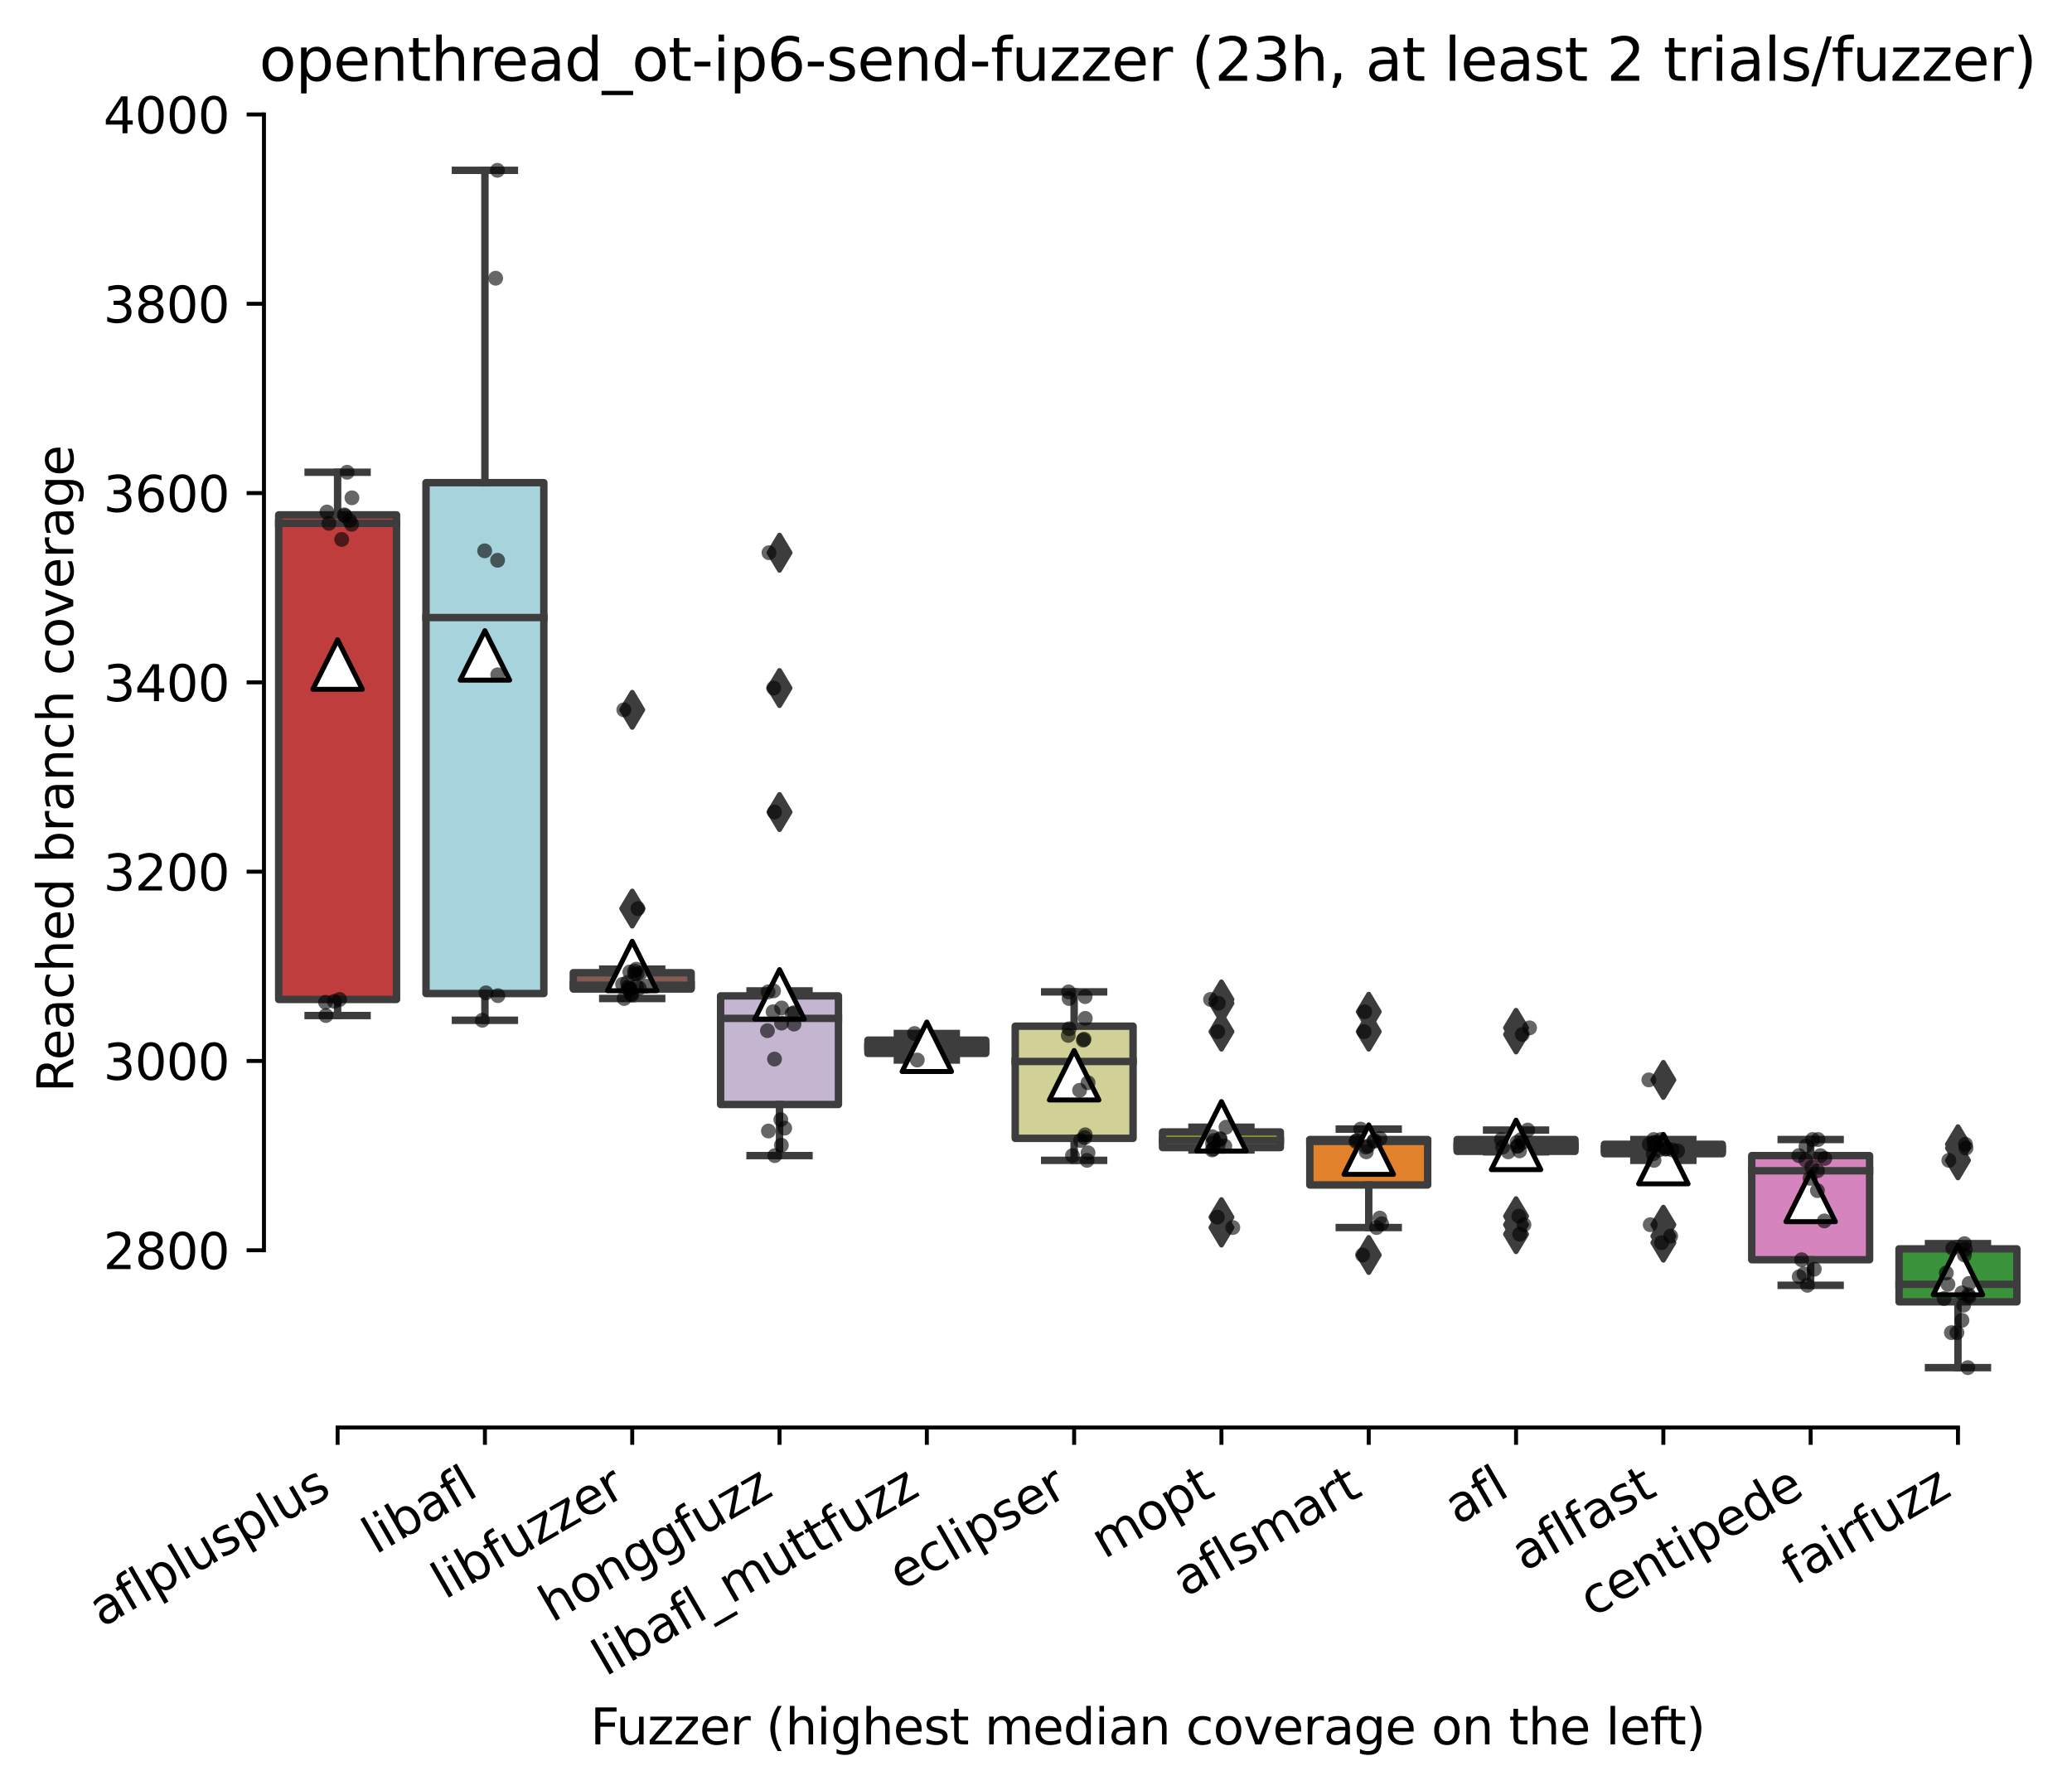
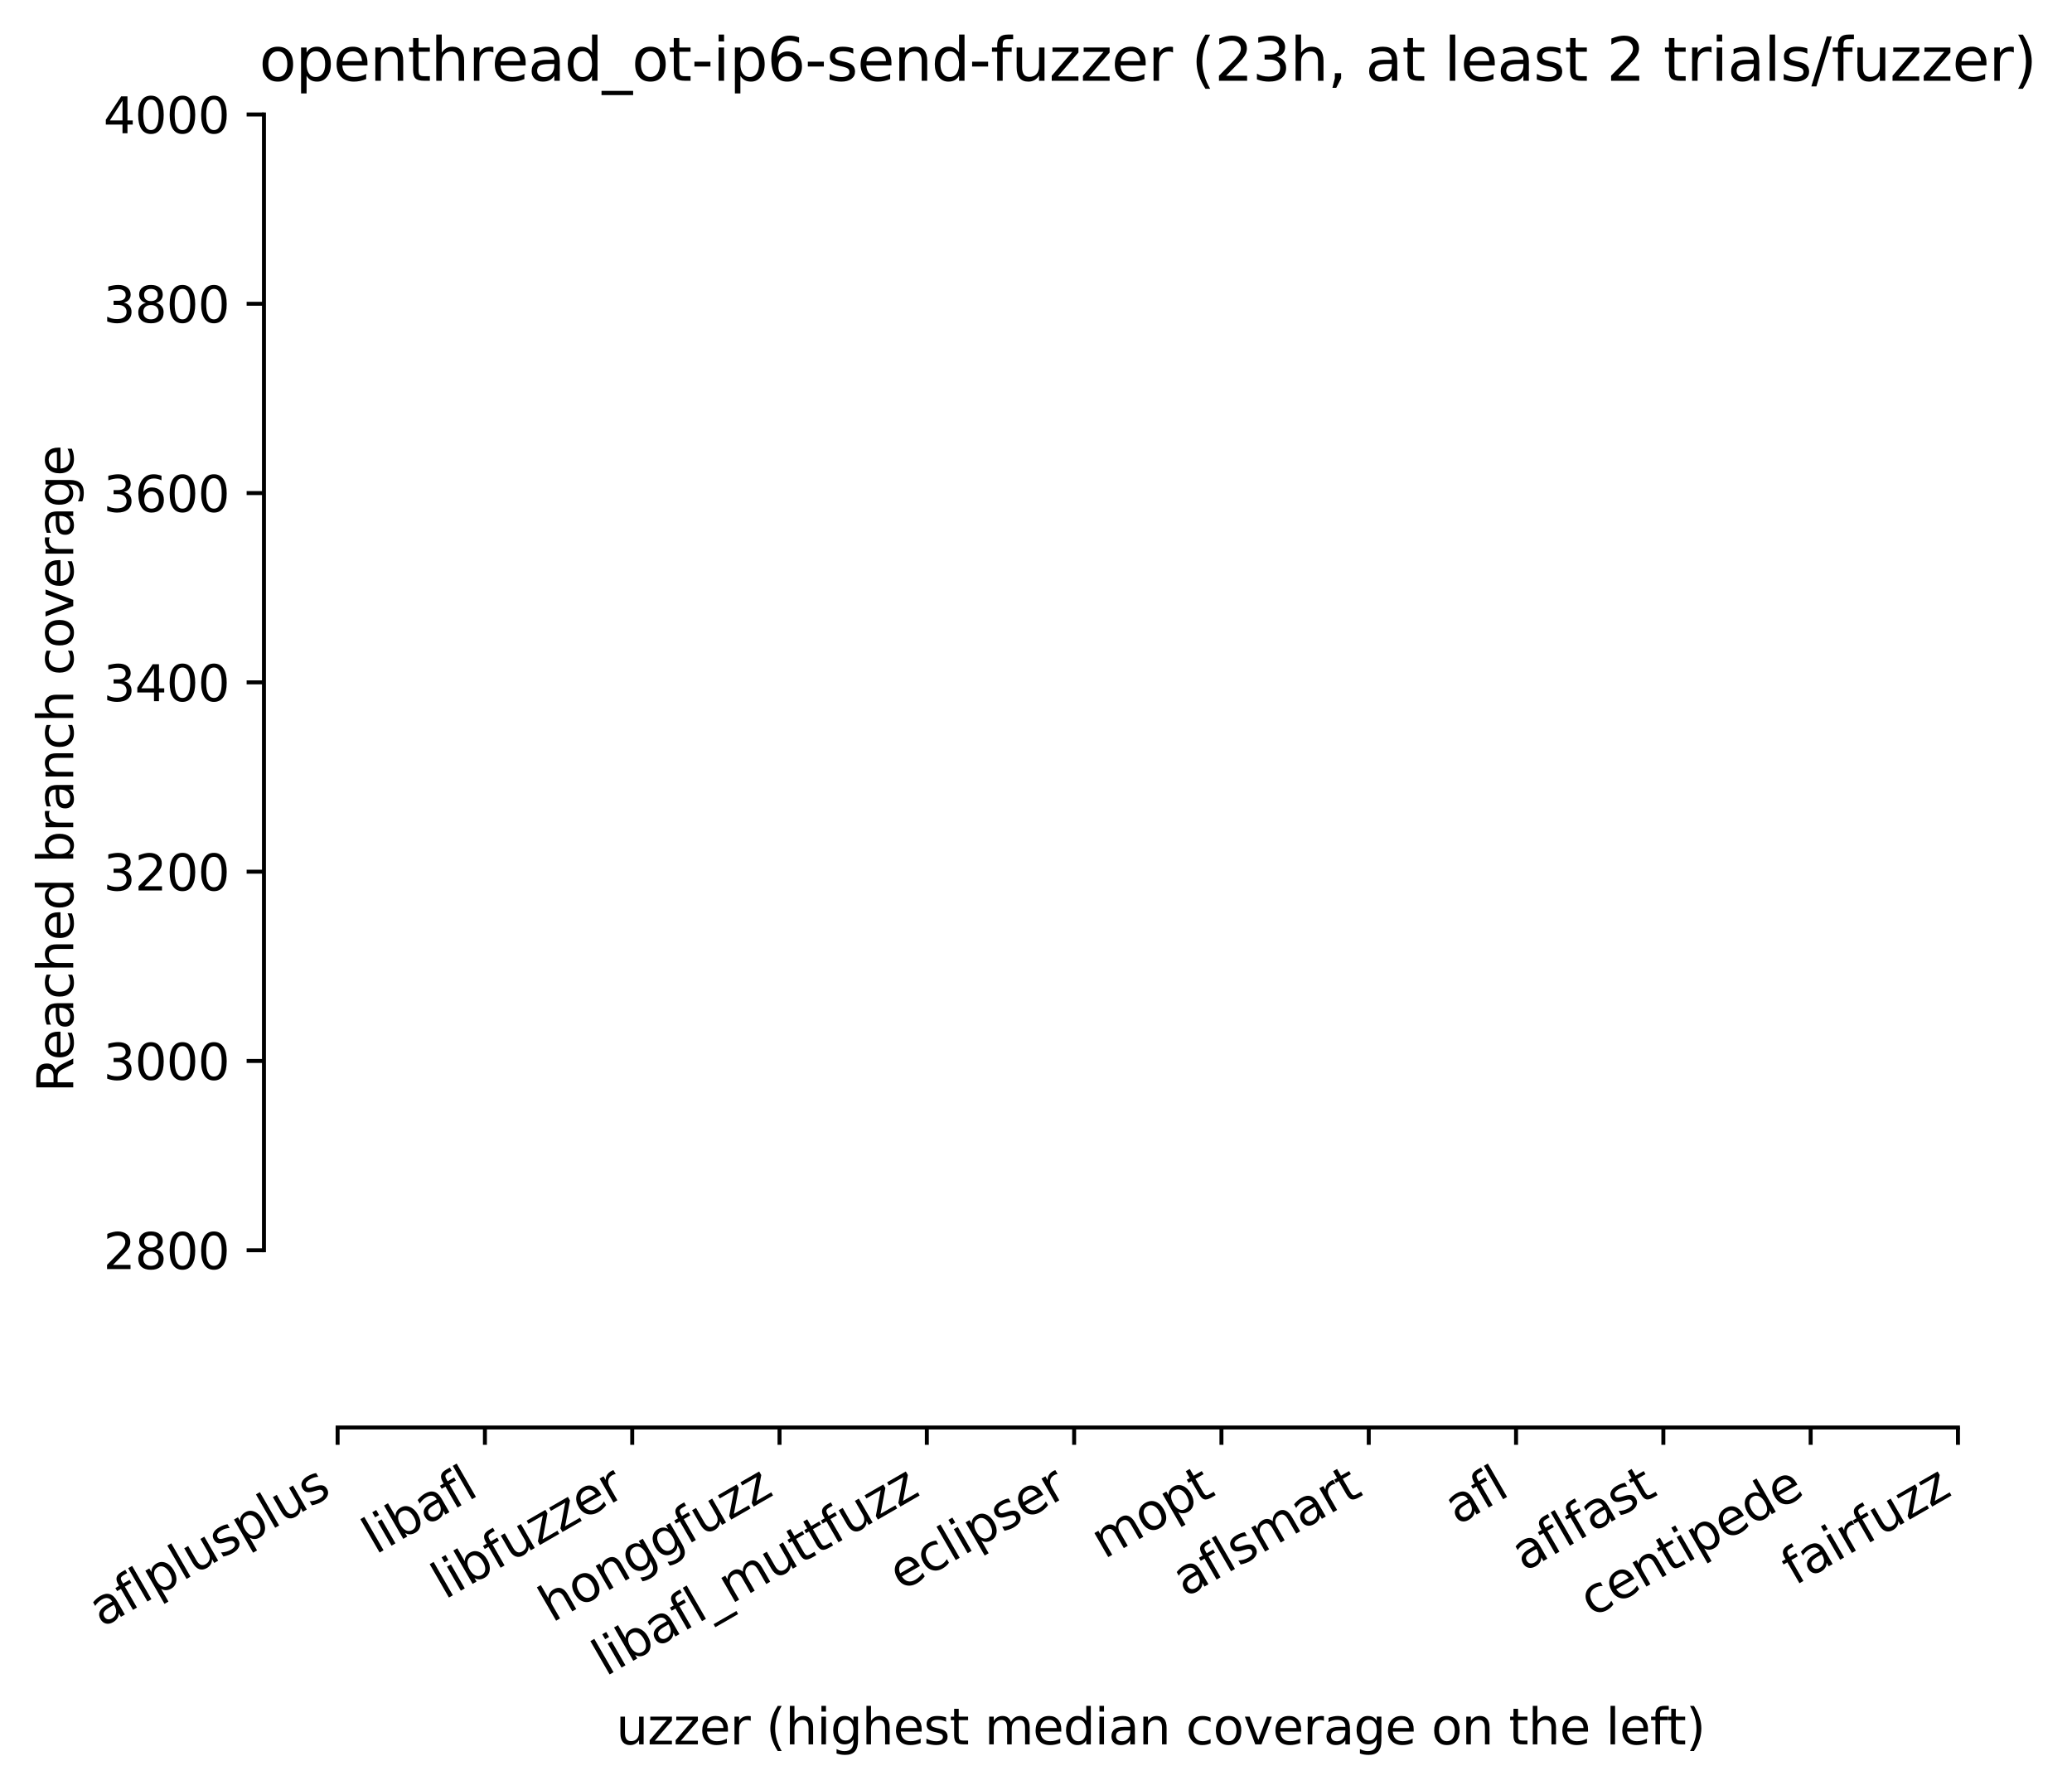
<svg xmlns="http://www.w3.org/2000/svg" xmlns:xlink="http://www.w3.org/1999/xlink" width="418.606pt" height="361.733pt" viewBox="0 0 418.606 361.733" version="1.1">
  <defs>
    <style type="text/css">*{stroke-linejoin: round; stroke-linecap: butt}</style>
  </defs>
  <g id="figure_1">
    <g id="patch_1">
      <path d="M 0 361.733  L 418.606 361.733  L 418.606 -0  L 0 -0  z " style="fill: #ffffff" />
    </g>
    <g id="axes_1">
      <g id="patch_2">
        <path d="M 53.328 288.43  L 410.448 288.43  L 410.448 22.318  L 53.328 22.318  z " style="fill: #ffffff" />
      </g>
      <g id="patch_3">
        <path d="M 56.304 201.941  L 80.112 201.941  L 80.112 104.026  L 56.304 104.026  L 56.304 201.941  z " clip-path="url(#p6ff971eaaa)" style="fill: #c03d3e; stroke: #3d3d3d; stroke-width: 1.5; stroke-linejoin: miter" />
      </g>
      <g id="patch_4">
        <path d="M 86.064 200.746  L 109.872 200.746  L 109.872 97.524  L 86.064 97.524  L 86.064 200.746  z " clip-path="url(#p6ff971eaaa)" style="fill: #a7d4dc; stroke: #3d3d3d; stroke-width: 1.5; stroke-linejoin: miter" />
      </g>
      <g id="patch_5">
        <path d="M 115.824 199.838  L 139.632 199.838  L 139.632 196.539  L 115.824 196.539  L 115.824 199.838  z " clip-path="url(#p6ff971eaaa)" style="fill: #845b53; stroke: #3d3d3d; stroke-width: 1.5; stroke-linejoin: miter" />
      </g>
      <g id="patch_6">
        <path d="M 145.584 223.169  L 169.392 223.169  L 169.392 201.224  L 145.584 201.224  L 145.584 223.169  z " clip-path="url(#p6ff971eaaa)" style="fill: #c4b5d0; stroke: #3d3d3d; stroke-width: 1.5; stroke-linejoin: miter" />
      </g>
      <g id="patch_7">
        <path d="M 175.344 212.842  L 199.152 212.842  L 199.152 210.165  L 175.344 210.165  L 175.344 212.842  z " clip-path="url(#p6ff971eaaa)" style="fill: #b5c8e1; stroke: #3d3d3d; stroke-width: 1.5; stroke-linejoin: miter" />
      </g>
      <g id="patch_8">
        <path d="M 205.104 230.006  L 228.912 230.006  L 228.912 207.344  L 205.104 207.344  L 205.104 230.006  z " clip-path="url(#p6ff971eaaa)" style="fill: #d1d197; stroke: #3d3d3d; stroke-width: 1.5; stroke-linejoin: miter" />
      </g>
      <g id="patch_9">
        <path d="M 234.864 231.871  L 258.672 231.871  L 258.672 228.715  L 234.864 228.715  L 234.864 231.871  z " clip-path="url(#p6ff971eaaa)" style="fill: #a9aa35; stroke: #3d3d3d; stroke-width: 1.5; stroke-linejoin: miter" />
      </g>
      <g id="patch_10">
        <path d="M 264.624 239.425  L 288.432 239.425  L 288.432 230.245  L 264.624 230.245  L 264.624 239.425  z " clip-path="url(#p6ff971eaaa)" style="fill: #e1812c; stroke: #3d3d3d; stroke-width: 1.5; stroke-linejoin: miter" />
      </g>
      <g id="patch_11">
        <path d="M 294.384 232.636  L 318.192 232.636  L 318.192 230.245  L 294.384 230.245  L 294.384 232.636  z " clip-path="url(#p6ff971eaaa)" style="fill: #3274a1; stroke: #3d3d3d; stroke-width: 1.5; stroke-linejoin: miter" />
      </g>
      <g id="patch_12">
        <path d="M 324.144 233.114  L 347.952 233.114  L 347.952 231.201  L 324.144 231.201  L 324.144 233.114  z " clip-path="url(#p6ff971eaaa)" style="fill: #9fd495; stroke: #3d3d3d; stroke-width: 1.5; stroke-linejoin: miter" />
      </g>
      <g id="patch_13">
        <path d="M 353.904 254.533  L 377.712 254.533  L 377.712 233.496  L 353.904 233.496  L 353.904 254.533  z " clip-path="url(#p6ff971eaaa)" style="fill: #d684bd; stroke: #3d3d3d; stroke-width: 1.5; stroke-linejoin: miter" />
      </g>
      <g id="patch_14">
        <path d="M 383.664 263.043  L 407.472 263.043  L 407.472 252.333  L 383.664 252.333  L 383.664 263.043  z " clip-path="url(#p6ff971eaaa)" style="fill: #3a923a; stroke: #3d3d3d; stroke-width: 1.5; stroke-linejoin: miter" />
      </g>
      <g id="matplotlib.axis_1">
        <g id="xtick_1">
          <g id="line2d_1">
            <defs>
              <path id="m03e668d3d7" d="M 0 0  L 0 3.5  " style="stroke: #000000; stroke-width: 0.8" />
            </defs>
            <g>
              <use xlink:href="#m03e668d3d7" x="68.208" y="288.43" style="stroke: #000000; stroke-width: 0.8" />
            </g>
          </g>
          <g id="text_1">
            <g transform="translate(20.599 328.897) rotate(-30) scale(0.1 -0.1)">
              <defs>
                <path id="DejaVuSans-61" d="M 2194 1759  Q 1497 1759 1228 1600  Q 959 1441 959 1056  Q 959 750 1161 570  Q 1363 391 1709 391  Q 2188 391 2477 730  Q 2766 1069 2766 1631  L 2766 1759  L 2194 1759  z M 3341 1997  L 3341 0  L 2766 0  L 2766 531  Q 2569 213 2275 61  Q 1981 -91 1556 -91  Q 1019 -91 701 211  Q 384 513 384 1019  Q 384 1609 779 1909  Q 1175 2209 1959 2209  L 2766 2209  L 2766 2266  Q 2766 2663 2505 2880  Q 2244 3097 1772 3097  Q 1472 3097 1187 3025  Q 903 2953 641 2809  L 641 3341  Q 956 3463 1253 3523  Q 1550 3584 1831 3584  Q 2591 3584 2966 3190  Q 3341 2797 3341 1997  z " transform="scale(0.016)" />
                <path id="DejaVuSans-66" d="M 2375 4863  L 2375 4384  L 1825 4384  Q 1516 4384 1395 4259  Q 1275 4134 1275 3809  L 1275 3500  L 2222 3500  L 2222 3053  L 1275 3053  L 1275 0  L 697 0  L 697 3053  L 147 3053  L 147 3500  L 697 3500  L 697 3744  Q 697 4328 969 4595  Q 1241 4863 1831 4863  L 2375 4863  z " transform="scale(0.016)" />
                <path id="DejaVuSans-6c" d="M 603 4863  L 1178 4863  L 1178 0  L 603 0  L 603 4863  z " transform="scale(0.016)" />
                <path id="DejaVuSans-70" d="M 1159 525  L 1159 -1331  L 581 -1331  L 581 3500  L 1159 3500  L 1159 2969  Q 1341 3281 1617 3432  Q 1894 3584 2278 3584  Q 2916 3584 3314 3078  Q 3713 2572 3713 1747  Q 3713 922 3314 415  Q 2916 -91 2278 -91  Q 1894 -91 1617 61  Q 1341 213 1159 525  z M 3116 1747  Q 3116 2381 2855 2742  Q 2594 3103 2138 3103  Q 1681 3103 1420 2742  Q 1159 2381 1159 1747  Q 1159 1113 1420 752  Q 1681 391 2138 391  Q 2594 391 2855 752  Q 3116 1113 3116 1747  z " transform="scale(0.016)" />
                <path id="DejaVuSans-75" d="M 544 1381  L 544 3500  L 1119 3500  L 1119 1403  Q 1119 906 1312 657  Q 1506 409 1894 409  Q 2359 409 2629 706  Q 2900 1003 2900 1516  L 2900 3500  L 3475 3500  L 3475 0  L 2900 0  L 2900 538  Q 2691 219 2414 64  Q 2138 -91 1772 -91  Q 1169 -91 856 284  Q 544 659 544 1381  z M 1991 3584  L 1991 3584  z " transform="scale(0.016)" />
                <path id="DejaVuSans-73" d="M 2834 3397  L 2834 2853  Q 2591 2978 2328 3040  Q 2066 3103 1784 3103  Q 1356 3103 1142 2972  Q 928 2841 928 2578  Q 928 2378 1081 2264  Q 1234 2150 1697 2047  L 1894 2003  Q 2506 1872 2764 1633  Q 3022 1394 3022 966  Q 3022 478 2636 193  Q 2250 -91 1575 -91  Q 1294 -91 989 -36  Q 684 19 347 128  L 347 722  Q 666 556 975 473  Q 1284 391 1588 391  Q 1994 391 2212 530  Q 2431 669 2431 922  Q 2431 1156 2273 1281  Q 2116 1406 1581 1522  L 1381 1569  Q 847 1681 609 1914  Q 372 2147 372 2553  Q 372 3047 722 3315  Q 1072 3584 1716 3584  Q 2034 3584 2315 3537  Q 2597 3491 2834 3397  z " transform="scale(0.016)" />
              </defs>
              <use xlink:href="#DejaVuSans-61" />
              <use xlink:href="#DejaVuSans-66" x="61.279" />
              <use xlink:href="#DejaVuSans-6c" x="96.484" />
              <use xlink:href="#DejaVuSans-70" x="124.268" />
              <use xlink:href="#DejaVuSans-6c" x="187.744" />
              <use xlink:href="#DejaVuSans-75" x="215.527" />
              <use xlink:href="#DejaVuSans-73" x="278.906" />
              <use xlink:href="#DejaVuSans-70" x="331.006" />
              <use xlink:href="#DejaVuSans-6c" x="394.482" />
              <use xlink:href="#DejaVuSans-75" x="422.266" />
              <use xlink:href="#DejaVuSans-73" x="485.645" />
            </g>
          </g>
        </g>
        <g id="xtick_2">
          <g id="line2d_2">
            <g>
              <use xlink:href="#m03e668d3d7" x="97.968" y="288.43" style="stroke: #000000; stroke-width: 0.8" />
            </g>
          </g>
          <g id="text_2">
            <g transform="translate(75.857 314.176) rotate(-30) scale(0.1 -0.1)">
              <defs>
                <path id="DejaVuSans-69" d="M 603 3500  L 1178 3500  L 1178 0  L 603 0  L 603 3500  z M 603 4863  L 1178 4863  L 1178 4134  L 603 4134  L 603 4863  z " transform="scale(0.016)" />
                <path id="DejaVuSans-62" d="M 3116 1747  Q 3116 2381 2855 2742  Q 2594 3103 2138 3103  Q 1681 3103 1420 2742  Q 1159 2381 1159 1747  Q 1159 1113 1420 752  Q 1681 391 2138 391  Q 2594 391 2855 752  Q 3116 1113 3116 1747  z M 1159 2969  Q 1341 3281 1617 3432  Q 1894 3584 2278 3584  Q 2916 3584 3314 3078  Q 3713 2572 3713 1747  Q 3713 922 3314 415  Q 2916 -91 2278 -91  Q 1894 -91 1617 61  Q 1341 213 1159 525  L 1159 0  L 581 0  L 581 4863  L 1159 4863  L 1159 2969  z " transform="scale(0.016)" />
              </defs>
              <use xlink:href="#DejaVuSans-6c" />
              <use xlink:href="#DejaVuSans-69" x="27.783" />
              <use xlink:href="#DejaVuSans-62" x="55.566" />
              <use xlink:href="#DejaVuSans-61" x="119.043" />
              <use xlink:href="#DejaVuSans-66" x="180.322" />
              <use xlink:href="#DejaVuSans-6c" x="215.527" />
            </g>
          </g>
        </g>
        <g id="xtick_3">
          <g id="line2d_3">
            <g>
              <use xlink:href="#m03e668d3d7" x="127.728" y="288.43" style="stroke: #000000; stroke-width: 0.8" />
            </g>
          </g>
          <g id="text_3">
            <g transform="translate(89.862 323.272) rotate(-30) scale(0.1 -0.1)">
              <defs>
                <path id="DejaVuSans-7a" d="M 353 3500  L 3084 3500  L 3084 2975  L 922 459  L 3084 459  L 3084 0  L 275 0  L 275 525  L 2438 3041  L 353 3041  L 353 3500  z " transform="scale(0.016)" />
                <path id="DejaVuSans-65" d="M 3597 1894  L 3597 1613  L 953 1613  Q 991 1019 1311 708  Q 1631 397 2203 397  Q 2534 397 2845 478  Q 3156 559 3463 722  L 3463 178  Q 3153 47 2828 -22  Q 2503 -91 2169 -91  Q 1331 -91 842 396  Q 353 884 353 1716  Q 353 2575 817 3079  Q 1281 3584 2069 3584  Q 2775 3584 3186 3129  Q 3597 2675 3597 1894  z M 3022 2063  Q 3016 2534 2758 2815  Q 2500 3097 2075 3097  Q 1594 3097 1305 2825  Q 1016 2553 972 2059  L 3022 2063  z " transform="scale(0.016)" />
                <path id="DejaVuSans-72" d="M 2631 2963  Q 2534 3019 2420 3045  Q 2306 3072 2169 3072  Q 1681 3072 1420 2755  Q 1159 2438 1159 1844  L 1159 0  L 581 0  L 581 3500  L 1159 3500  L 1159 2956  Q 1341 3275 1631 3429  Q 1922 3584 2338 3584  Q 2397 3584 2469 3576  Q 2541 3569 2628 3553  L 2631 2963  z " transform="scale(0.016)" />
              </defs>
              <use xlink:href="#DejaVuSans-6c" />
              <use xlink:href="#DejaVuSans-69" x="27.783" />
              <use xlink:href="#DejaVuSans-62" x="55.566" />
              <use xlink:href="#DejaVuSans-66" x="119.043" />
              <use xlink:href="#DejaVuSans-75" x="154.248" />
              <use xlink:href="#DejaVuSans-7a" x="217.627" />
              <use xlink:href="#DejaVuSans-7a" x="270.117" />
              <use xlink:href="#DejaVuSans-65" x="322.607" />
              <use xlink:href="#DejaVuSans-72" x="384.131" />
            </g>
          </g>
        </g>
        <g id="xtick_4">
          <g id="line2d_4">
            <g>
              <use xlink:href="#m03e668d3d7" x="157.488" y="288.43" style="stroke: #000000; stroke-width: 0.8" />
            </g>
          </g>
          <g id="text_4">
            <g transform="translate(111.549 327.933) rotate(-30) scale(0.1 -0.1)">
              <defs>
                <path id="DejaVuSans-68" d="M 3513 2113  L 3513 0  L 2938 0  L 2938 2094  Q 2938 2591 2744 2837  Q 2550 3084 2163 3084  Q 1697 3084 1428 2787  Q 1159 2491 1159 1978  L 1159 0  L 581 0  L 581 4863  L 1159 4863  L 1159 2956  Q 1366 3272 1645 3428  Q 1925 3584 2291 3584  Q 2894 3584 3203 3211  Q 3513 2838 3513 2113  z " transform="scale(0.016)" />
                <path id="DejaVuSans-6f" d="M 1959 3097  Q 1497 3097 1228 2736  Q 959 2375 959 1747  Q 959 1119 1226 758  Q 1494 397 1959 397  Q 2419 397 2687 759  Q 2956 1122 2956 1747  Q 2956 2369 2687 2733  Q 2419 3097 1959 3097  z M 1959 3584  Q 2709 3584 3137 3096  Q 3566 2609 3566 1747  Q 3566 888 3137 398  Q 2709 -91 1959 -91  Q 1206 -91 779 398  Q 353 888 353 1747  Q 353 2609 779 3096  Q 1206 3584 1959 3584  z " transform="scale(0.016)" />
                <path id="DejaVuSans-6e" d="M 3513 2113  L 3513 0  L 2938 0  L 2938 2094  Q 2938 2591 2744 2837  Q 2550 3084 2163 3084  Q 1697 3084 1428 2787  Q 1159 2491 1159 1978  L 1159 0  L 581 0  L 581 3500  L 1159 3500  L 1159 2956  Q 1366 3272 1645 3428  Q 1925 3584 2291 3584  Q 2894 3584 3203 3211  Q 3513 2838 3513 2113  z " transform="scale(0.016)" />
                <path id="DejaVuSans-67" d="M 2906 1791  Q 2906 2416 2648 2759  Q 2391 3103 1925 3103  Q 1463 3103 1205 2759  Q 947 2416 947 1791  Q 947 1169 1205 825  Q 1463 481 1925 481  Q 2391 481 2648 825  Q 2906 1169 2906 1791  z M 3481 434  Q 3481 -459 3084 -895  Q 2688 -1331 1869 -1331  Q 1566 -1331 1297 -1286  Q 1028 -1241 775 -1147  L 775 -588  Q 1028 -725 1275 -790  Q 1522 -856 1778 -856  Q 2344 -856 2625 -561  Q 2906 -266 2906 331  L 2906 616  Q 2728 306 2450 153  Q 2172 0 1784 0  Q 1141 0 747 490  Q 353 981 353 1791  Q 353 2603 747 3093  Q 1141 3584 1784 3584  Q 2172 3584 2450 3431  Q 2728 3278 2906 2969  L 2906 3500  L 3481 3500  L 3481 434  z " transform="scale(0.016)" />
              </defs>
              <use xlink:href="#DejaVuSans-68" />
              <use xlink:href="#DejaVuSans-6f" x="63.379" />
              <use xlink:href="#DejaVuSans-6e" x="124.561" />
              <use xlink:href="#DejaVuSans-67" x="187.939" />
              <use xlink:href="#DejaVuSans-67" x="251.416" />
              <use xlink:href="#DejaVuSans-66" x="314.893" />
              <use xlink:href="#DejaVuSans-75" x="350.098" />
              <use xlink:href="#DejaVuSans-7a" x="413.477" />
              <use xlink:href="#DejaVuSans-7a" x="465.967" />
            </g>
          </g>
        </g>
        <g id="xtick_5">
          <g id="line2d_5">
            <g>
              <use xlink:href="#m03e668d3d7" x="187.248" y="288.43" style="stroke: #000000; stroke-width: 0.8" />
            </g>
          </g>
          <g id="text_5">
            <g transform="translate(122.326 338.813) rotate(-30) scale(0.1 -0.1)">
              <defs>
                <path id="DejaVuSans-5f" d="M 3263 -1063  L 3263 -1509  L -63 -1509  L -63 -1063  L 3263 -1063  z " transform="scale(0.016)" />
                <path id="DejaVuSans-6d" d="M 3328 2828  Q 3544 3216 3844 3400  Q 4144 3584 4550 3584  Q 5097 3584 5394 3201  Q 5691 2819 5691 2113  L 5691 0  L 5113 0  L 5113 2094  Q 5113 2597 4934 2840  Q 4756 3084 4391 3084  Q 3944 3084 3684 2787  Q 3425 2491 3425 1978  L 3425 0  L 2847 0  L 2847 2094  Q 2847 2600 2669 2842  Q 2491 3084 2119 3084  Q 1678 3084 1418 2786  Q 1159 2488 1159 1978  L 1159 0  L 581 0  L 581 3500  L 1159 3500  L 1159 2956  Q 1356 3278 1631 3431  Q 1906 3584 2284 3584  Q 2666 3584 2933 3390  Q 3200 3197 3328 2828  z " transform="scale(0.016)" />
                <path id="DejaVuSans-74" d="M 1172 4494  L 1172 3500  L 2356 3500  L 2356 3053  L 1172 3053  L 1172 1153  Q 1172 725 1289 603  Q 1406 481 1766 481  L 2356 481  L 2356 0  L 1766 0  Q 1100 0 847 248  Q 594 497 594 1153  L 594 3053  L 172 3053  L 172 3500  L 594 3500  L 594 4494  L 1172 4494  z " transform="scale(0.016)" />
              </defs>
              <use xlink:href="#DejaVuSans-6c" />
              <use xlink:href="#DejaVuSans-69" x="27.783" />
              <use xlink:href="#DejaVuSans-62" x="55.566" />
              <use xlink:href="#DejaVuSans-61" x="119.043" />
              <use xlink:href="#DejaVuSans-66" x="180.322" />
              <use xlink:href="#DejaVuSans-6c" x="215.527" />
              <use xlink:href="#DejaVuSans-5f" x="243.311" />
              <use xlink:href="#DejaVuSans-6d" x="293.311" />
              <use xlink:href="#DejaVuSans-75" x="390.723" />
              <use xlink:href="#DejaVuSans-74" x="454.102" />
              <use xlink:href="#DejaVuSans-74" x="493.311" />
              <use xlink:href="#DejaVuSans-66" x="532.52" />
              <use xlink:href="#DejaVuSans-75" x="567.725" />
              <use xlink:href="#DejaVuSans-7a" x="631.104" />
              <use xlink:href="#DejaVuSans-7a" x="683.594" />
            </g>
          </g>
        </g>
        <g id="xtick_6">
          <g id="line2d_6">
            <g>
              <use xlink:href="#m03e668d3d7" x="217.008" y="288.43" style="stroke: #000000; stroke-width: 0.8" />
            </g>
          </g>
          <g id="text_6">
            <g transform="translate(182.168 321.525) rotate(-30) scale(0.1 -0.1)">
              <defs>
                <path id="DejaVuSans-63" d="M 3122 3366  L 3122 2828  Q 2878 2963 2633 3030  Q 2388 3097 2138 3097  Q 1578 3097 1268 2742  Q 959 2388 959 1747  Q 959 1106 1268 751  Q 1578 397 2138 397  Q 2388 397 2633 464  Q 2878 531 3122 666  L 3122 134  Q 2881 22 2623 -34  Q 2366 -91 2075 -91  Q 1284 -91 818 406  Q 353 903 353 1747  Q 353 2603 823 3093  Q 1294 3584 2113 3584  Q 2378 3584 2631 3529  Q 2884 3475 3122 3366  z " transform="scale(0.016)" />
              </defs>
              <use xlink:href="#DejaVuSans-65" />
              <use xlink:href="#DejaVuSans-63" x="61.523" />
              <use xlink:href="#DejaVuSans-6c" x="116.504" />
              <use xlink:href="#DejaVuSans-69" x="144.287" />
              <use xlink:href="#DejaVuSans-70" x="172.07" />
              <use xlink:href="#DejaVuSans-73" x="235.547" />
              <use xlink:href="#DejaVuSans-65" x="287.646" />
              <use xlink:href="#DejaVuSans-72" x="349.17" />
            </g>
          </g>
        </g>
        <g id="xtick_7">
          <g id="line2d_7">
            <g>
              <use xlink:href="#m03e668d3d7" x="246.768" y="288.43" style="stroke: #000000; stroke-width: 0.8" />
            </g>
          </g>
          <g id="text_7">
            <g transform="translate(223.101 315.075) rotate(-30) scale(0.1 -0.1)">
              <use xlink:href="#DejaVuSans-6d" />
              <use xlink:href="#DejaVuSans-6f" x="97.412" />
              <use xlink:href="#DejaVuSans-70" x="158.594" />
              <use xlink:href="#DejaVuSans-74" x="222.07" />
            </g>
          </g>
        </g>
        <g id="xtick_8">
          <g id="line2d_8">
            <g>
              <use xlink:href="#m03e668d3d7" x="276.528" y="288.43" style="stroke: #000000; stroke-width: 0.8" />
            </g>
          </g>
          <g id="text_8">
            <g transform="translate(239.517 322.779) rotate(-30) scale(0.1 -0.1)">
              <use xlink:href="#DejaVuSans-61" />
              <use xlink:href="#DejaVuSans-66" x="61.279" />
              <use xlink:href="#DejaVuSans-6c" x="96.484" />
              <use xlink:href="#DejaVuSans-73" x="124.268" />
              <use xlink:href="#DejaVuSans-6d" x="176.367" />
              <use xlink:href="#DejaVuSans-61" x="273.779" />
              <use xlink:href="#DejaVuSans-72" x="335.059" />
              <use xlink:href="#DejaVuSans-74" x="376.172" />
            </g>
          </g>
        </g>
        <g id="xtick_9">
          <g id="line2d_9">
            <g>
              <use xlink:href="#m03e668d3d7" x="306.288" y="288.43" style="stroke: #000000; stroke-width: 0.8" />
            </g>
          </g>
          <g id="text_9">
            <g transform="translate(294.487 308.224) rotate(-30) scale(0.1 -0.1)">
              <use xlink:href="#DejaVuSans-61" />
              <use xlink:href="#DejaVuSans-66" x="61.279" />
              <use xlink:href="#DejaVuSans-6c" x="96.484" />
            </g>
          </g>
        </g>
        <g id="xtick_10">
          <g id="line2d_10">
            <g>
              <use xlink:href="#m03e668d3d7" x="336.048" y="288.43" style="stroke: #000000; stroke-width: 0.8" />
            </g>
          </g>
          <g id="text_10">
            <g transform="translate(307.984 317.613) rotate(-30) scale(0.1 -0.1)">
              <use xlink:href="#DejaVuSans-61" />
              <use xlink:href="#DejaVuSans-66" x="61.279" />
              <use xlink:href="#DejaVuSans-6c" x="96.484" />
              <use xlink:href="#DejaVuSans-66" x="124.268" />
              <use xlink:href="#DejaVuSans-61" x="159.473" />
              <use xlink:href="#DejaVuSans-73" x="220.752" />
              <use xlink:href="#DejaVuSans-74" x="272.852" />
            </g>
          </g>
        </g>
        <g id="xtick_11">
          <g id="line2d_11">
            <g>
              <use xlink:href="#m03e668d3d7" x="365.808" y="288.43" style="stroke: #000000; stroke-width: 0.8" />
            </g>
          </g>
          <g id="text_11">
            <g transform="translate(321.735 326.856) rotate(-30) scale(0.1 -0.1)">
              <defs>
                <path id="DejaVuSans-64" d="M 2906 2969  L 2906 4863  L 3481 4863  L 3481 0  L 2906 0  L 2906 525  Q 2725 213 2448 61  Q 2172 -91 1784 -91  Q 1150 -91 751 415  Q 353 922 353 1747  Q 353 2572 751 3078  Q 1150 3584 1784 3584  Q 2172 3584 2448 3432  Q 2725 3281 2906 2969  z M 947 1747  Q 947 1113 1208 752  Q 1469 391 1925 391  Q 2381 391 2643 752  Q 2906 1113 2906 1747  Q 2906 2381 2643 2742  Q 2381 3103 1925 3103  Q 1469 3103 1208 2742  Q 947 2381 947 1747  z " transform="scale(0.016)" />
              </defs>
              <use xlink:href="#DejaVuSans-63" />
              <use xlink:href="#DejaVuSans-65" x="54.98" />
              <use xlink:href="#DejaVuSans-6e" x="116.504" />
              <use xlink:href="#DejaVuSans-74" x="179.883" />
              <use xlink:href="#DejaVuSans-69" x="219.092" />
              <use xlink:href="#DejaVuSans-70" x="246.875" />
              <use xlink:href="#DejaVuSans-65" x="310.352" />
              <use xlink:href="#DejaVuSans-64" x="371.875" />
              <use xlink:href="#DejaVuSans-65" x="435.352" />
            </g>
          </g>
        </g>
        <g id="xtick_12">
          <g id="line2d_12">
            <g>
              <use xlink:href="#m03e668d3d7" x="395.568" y="288.43" style="stroke: #000000; stroke-width: 0.8" />
            </g>
          </g>
          <g id="text_12">
            <g transform="translate(362.579 320.457) rotate(-30) scale(0.1 -0.1)">
              <use xlink:href="#DejaVuSans-66" />
              <use xlink:href="#DejaVuSans-61" x="35.205" />
              <use xlink:href="#DejaVuSans-69" x="96.484" />
              <use xlink:href="#DejaVuSans-72" x="124.268" />
              <use xlink:href="#DejaVuSans-66" x="165.381" />
              <use xlink:href="#DejaVuSans-75" x="200.586" />
              <use xlink:href="#DejaVuSans-7a" x="263.965" />
              <use xlink:href="#DejaVuSans-7a" x="316.455" />
            </g>
          </g>
        </g>
        <g id="text_13">
          <g transform="translate(119.27 352.453) scale(0.1 -0.1)">
            <defs>
-               <path id="DejaVuSans-46" d="M 628 4666  L 3309 4666  L 3309 4134  L 1259 4134  L 1259 2759  L 3109 2759  L 3109 2228  L 1259 2228  L 1259 0  L 628 0  L 628 4666  z " transform="scale(0.016)" />
              <path id="DejaVuSans-20" transform="scale(0.016)" />
              <path id="DejaVuSans-28" d="M 1984 4856  Q 1566 4138 1362 3434  Q 1159 2731 1159 2009  Q 1159 1288 1364 580  Q 1569 -128 1984 -844  L 1484 -844  Q 1016 -109 783 600  Q 550 1309 550 2009  Q 550 2706 781 3412  Q 1013 4119 1484 4856  L 1984 4856  z " transform="scale(0.016)" />
              <path id="DejaVuSans-76" d="M 191 3500  L 800 3500  L 1894 563  L 2988 3500  L 3597 3500  L 2284 0  L 1503 0  L 191 3500  z " transform="scale(0.016)" />
              <path id="DejaVuSans-29" d="M 513 4856  L 1013 4856  Q 1481 4119 1714 3412  Q 1947 2706 1947 2009  Q 1947 1309 1714 600  Q 1481 -109 1013 -844  L 513 -844  Q 928 -128 1133 580  Q 1338 1288 1338 2009  Q 1338 2731 1133 3434  Q 928 4138 513 4856  z " transform="scale(0.016)" />
            </defs>
            <use xlink:href="#DejaVuSans-46" />
            <use xlink:href="#DejaVuSans-75" x="52.02" />
            <use xlink:href="#DejaVuSans-7a" x="115.398" />
            <use xlink:href="#DejaVuSans-7a" x="167.889" />
            <use xlink:href="#DejaVuSans-65" x="220.379" />
            <use xlink:href="#DejaVuSans-72" x="281.902" />
            <use xlink:href="#DejaVuSans-20" x="323.016" />
            <use xlink:href="#DejaVuSans-28" x="354.803" />
            <use xlink:href="#DejaVuSans-68" x="393.816" />
            <use xlink:href="#DejaVuSans-69" x="457.195" />
            <use xlink:href="#DejaVuSans-67" x="484.979" />
            <use xlink:href="#DejaVuSans-68" x="548.455" />
            <use xlink:href="#DejaVuSans-65" x="611.834" />
            <use xlink:href="#DejaVuSans-73" x="673.357" />
            <use xlink:href="#DejaVuSans-74" x="725.457" />
            <use xlink:href="#DejaVuSans-20" x="764.666" />
            <use xlink:href="#DejaVuSans-6d" x="796.453" />
            <use xlink:href="#DejaVuSans-65" x="893.865" />
            <use xlink:href="#DejaVuSans-64" x="955.389" />
            <use xlink:href="#DejaVuSans-69" x="1018.865" />
            <use xlink:href="#DejaVuSans-61" x="1046.648" />
            <use xlink:href="#DejaVuSans-6e" x="1107.928" />
            <use xlink:href="#DejaVuSans-20" x="1171.307" />
            <use xlink:href="#DejaVuSans-63" x="1203.094" />
            <use xlink:href="#DejaVuSans-6f" x="1258.074" />
            <use xlink:href="#DejaVuSans-76" x="1319.256" />
            <use xlink:href="#DejaVuSans-65" x="1378.436" />
            <use xlink:href="#DejaVuSans-72" x="1439.959" />
            <use xlink:href="#DejaVuSans-61" x="1481.072" />
            <use xlink:href="#DejaVuSans-67" x="1542.352" />
            <use xlink:href="#DejaVuSans-65" x="1605.828" />
            <use xlink:href="#DejaVuSans-20" x="1667.352" />
            <use xlink:href="#DejaVuSans-6f" x="1699.139" />
            <use xlink:href="#DejaVuSans-6e" x="1760.32" />
            <use xlink:href="#DejaVuSans-20" x="1823.699" />
            <use xlink:href="#DejaVuSans-74" x="1855.486" />
            <use xlink:href="#DejaVuSans-68" x="1894.695" />
            <use xlink:href="#DejaVuSans-65" x="1958.074" />
            <use xlink:href="#DejaVuSans-20" x="2019.598" />
            <use xlink:href="#DejaVuSans-6c" x="2051.385" />
            <use xlink:href="#DejaVuSans-65" x="2079.168" />
            <use xlink:href="#DejaVuSans-66" x="2140.691" />
            <use xlink:href="#DejaVuSans-74" x="2174.146" />
            <use xlink:href="#DejaVuSans-29" x="2213.355" />
          </g>
        </g>
      </g>
      <g id="matplotlib.axis_2">
        <g id="ytick_1">
          <g id="line2d_13">
            <defs>
              <path id="m7f6f0e9e7a" d="M 0 0  L -3.5 0  " style="stroke: #000000; stroke-width: 0.8" />
            </defs>
            <g>
              <use xlink:href="#m7f6f0e9e7a" x="53.328" y="252.62" style="stroke: #000000; stroke-width: 0.8" />
            </g>
          </g>
          <g id="text_14">
            <g transform="translate(20.878 256.419) scale(0.1 -0.1)">
              <defs>
                <path id="DejaVuSans-32" d="M 1228 531  L 3431 531  L 3431 0  L 469 0  L 469 531  Q 828 903 1448 1529  Q 2069 2156 2228 2338  Q 2531 2678 2651 2914  Q 2772 3150 2772 3378  Q 2772 3750 2511 3984  Q 2250 4219 1831 4219  Q 1534 4219 1204 4116  Q 875 4013 500 3803  L 500 4441  Q 881 4594 1212 4672  Q 1544 4750 1819 4750  Q 2544 4750 2975 4387  Q 3406 4025 3406 3419  Q 3406 3131 3298 2873  Q 3191 2616 2906 2266  Q 2828 2175 2409 1742  Q 1991 1309 1228 531  z " transform="scale(0.016)" />
                <path id="DejaVuSans-38" d="M 2034 2216  Q 1584 2216 1326 1975  Q 1069 1734 1069 1313  Q 1069 891 1326 650  Q 1584 409 2034 409  Q 2484 409 2743 651  Q 3003 894 3003 1313  Q 3003 1734 2745 1975  Q 2488 2216 2034 2216  z M 1403 2484  Q 997 2584 770 2862  Q 544 3141 544 3541  Q 544 4100 942 4425  Q 1341 4750 2034 4750  Q 2731 4750 3128 4425  Q 3525 4100 3525 3541  Q 3525 3141 3298 2862  Q 3072 2584 2669 2484  Q 3125 2378 3379 2068  Q 3634 1759 3634 1313  Q 3634 634 3220 271  Q 2806 -91 2034 -91  Q 1263 -91 848 271  Q 434 634 434 1313  Q 434 1759 690 2068  Q 947 2378 1403 2484  z M 1172 3481  Q 1172 3119 1398 2916  Q 1625 2713 2034 2713  Q 2441 2713 2670 2916  Q 2900 3119 2900 3481  Q 2900 3844 2670 4047  Q 2441 4250 2034 4250  Q 1625 4250 1398 4047  Q 1172 3844 1172 3481  z " transform="scale(0.016)" />
                <path id="DejaVuSans-30" d="M 2034 4250  Q 1547 4250 1301 3770  Q 1056 3291 1056 2328  Q 1056 1369 1301 889  Q 1547 409 2034 409  Q 2525 409 2770 889  Q 3016 1369 3016 2328  Q 3016 3291 2770 3770  Q 2525 4250 2034 4250  z M 2034 4750  Q 2819 4750 3233 4129  Q 3647 3509 3647 2328  Q 3647 1150 3233 529  Q 2819 -91 2034 -91  Q 1250 -91 836 529  Q 422 1150 422 2328  Q 422 3509 836 4129  Q 1250 4750 2034 4750  z " transform="scale(0.016)" />
              </defs>
              <use xlink:href="#DejaVuSans-32" />
              <use xlink:href="#DejaVuSans-38" x="63.623" />
              <use xlink:href="#DejaVuSans-30" x="127.246" />
              <use xlink:href="#DejaVuSans-30" x="190.869" />
            </g>
          </g>
        </g>
        <g id="ytick_2">
          <g id="line2d_14">
            <g>
              <use xlink:href="#m7f6f0e9e7a" x="53.328" y="214.372" style="stroke: #000000; stroke-width: 0.8" />
            </g>
          </g>
          <g id="text_15">
            <g transform="translate(20.878 218.171) scale(0.1 -0.1)">
              <defs>
                <path id="DejaVuSans-33" d="M 2597 2516  Q 3050 2419 3304 2112  Q 3559 1806 3559 1356  Q 3559 666 3084 287  Q 2609 -91 1734 -91  Q 1441 -91 1130 -33  Q 819 25 488 141  L 488 750  Q 750 597 1062 519  Q 1375 441 1716 441  Q 2309 441 2620 675  Q 2931 909 2931 1356  Q 2931 1769 2642 2001  Q 2353 2234 1838 2234  L 1294 2234  L 1294 2753  L 1863 2753  Q 2328 2753 2575 2939  Q 2822 3125 2822 3475  Q 2822 3834 2567 4026  Q 2313 4219 1838 4219  Q 1578 4219 1281 4162  Q 984 4106 628 3988  L 628 4550  Q 988 4650 1302 4700  Q 1616 4750 1894 4750  Q 2613 4750 3031 4423  Q 3450 4097 3450 3541  Q 3450 3153 3228 2886  Q 3006 2619 2597 2516  z " transform="scale(0.016)" />
              </defs>
              <use xlink:href="#DejaVuSans-33" />
              <use xlink:href="#DejaVuSans-30" x="63.623" />
              <use xlink:href="#DejaVuSans-30" x="127.246" />
              <use xlink:href="#DejaVuSans-30" x="190.869" />
            </g>
          </g>
        </g>
        <g id="ytick_3">
          <g id="line2d_15">
            <g>
              <use xlink:href="#m7f6f0e9e7a" x="53.328" y="176.124" style="stroke: #000000; stroke-width: 0.8" />
            </g>
          </g>
          <g id="text_16">
            <g transform="translate(20.878 179.923) scale(0.1 -0.1)">
              <use xlink:href="#DejaVuSans-33" />
              <use xlink:href="#DejaVuSans-32" x="63.623" />
              <use xlink:href="#DejaVuSans-30" x="127.246" />
              <use xlink:href="#DejaVuSans-30" x="190.869" />
            </g>
          </g>
        </g>
        <g id="ytick_4">
          <g id="line2d_16">
            <g>
              <use xlink:href="#m7f6f0e9e7a" x="53.328" y="137.876" style="stroke: #000000; stroke-width: 0.8" />
            </g>
          </g>
          <g id="text_17">
            <g transform="translate(20.878 141.675) scale(0.1 -0.1)">
              <defs>
                <path id="DejaVuSans-34" d="M 2419 4116  L 825 1625  L 2419 1625  L 2419 4116  z M 2253 4666  L 3047 4666  L 3047 1625  L 3713 1625  L 3713 1100  L 3047 1100  L 3047 0  L 2419 0  L 2419 1100  L 313 1100  L 313 1709  L 2253 4666  z " transform="scale(0.016)" />
              </defs>
              <use xlink:href="#DejaVuSans-33" />
              <use xlink:href="#DejaVuSans-34" x="63.623" />
              <use xlink:href="#DejaVuSans-30" x="127.246" />
              <use xlink:href="#DejaVuSans-30" x="190.869" />
            </g>
          </g>
        </g>
        <g id="ytick_5">
          <g id="line2d_17">
            <g>
              <use xlink:href="#m7f6f0e9e7a" x="53.328" y="99.627" style="stroke: #000000; stroke-width: 0.8" />
            </g>
          </g>
          <g id="text_18">
            <g transform="translate(20.878 103.427) scale(0.1 -0.1)">
              <defs>
                <path id="DejaVuSans-36" d="M 2113 2584  Q 1688 2584 1439 2293  Q 1191 2003 1191 1497  Q 1191 994 1439 701  Q 1688 409 2113 409  Q 2538 409 2786 701  Q 3034 994 3034 1497  Q 3034 2003 2786 2293  Q 2538 2584 2113 2584  z M 3366 4563  L 3366 3988  Q 3128 4100 2886 4159  Q 2644 4219 2406 4219  Q 1781 4219 1451 3797  Q 1122 3375 1075 2522  Q 1259 2794 1537 2939  Q 1816 3084 2150 3084  Q 2853 3084 3261 2657  Q 3669 2231 3669 1497  Q 3669 778 3244 343  Q 2819 -91 2113 -91  Q 1303 -91 875 529  Q 447 1150 447 2328  Q 447 3434 972 4092  Q 1497 4750 2381 4750  Q 2619 4750 2861 4703  Q 3103 4656 3366 4563  z " transform="scale(0.016)" />
              </defs>
              <use xlink:href="#DejaVuSans-33" />
              <use xlink:href="#DejaVuSans-36" x="63.623" />
              <use xlink:href="#DejaVuSans-30" x="127.246" />
              <use xlink:href="#DejaVuSans-30" x="190.869" />
            </g>
          </g>
        </g>
        <g id="ytick_6">
          <g id="line2d_18">
            <g>
              <use xlink:href="#m7f6f0e9e7a" x="53.328" y="61.379" style="stroke: #000000; stroke-width: 0.8" />
            </g>
          </g>
          <g id="text_19">
            <g transform="translate(20.878 65.178) scale(0.1 -0.1)">
              <use xlink:href="#DejaVuSans-33" />
              <use xlink:href="#DejaVuSans-38" x="63.623" />
              <use xlink:href="#DejaVuSans-30" x="127.246" />
              <use xlink:href="#DejaVuSans-30" x="190.869" />
            </g>
          </g>
        </g>
        <g id="ytick_7">
          <g id="line2d_19">
            <g>
              <use xlink:href="#m7f6f0e9e7a" x="53.328" y="23.131" style="stroke: #000000; stroke-width: 0.8" />
            </g>
          </g>
          <g id="text_20">
            <g transform="translate(20.878 26.93) scale(0.1 -0.1)">
              <use xlink:href="#DejaVuSans-34" />
              <use xlink:href="#DejaVuSans-30" x="63.623" />
              <use xlink:href="#DejaVuSans-30" x="127.246" />
              <use xlink:href="#DejaVuSans-30" x="190.869" />
            </g>
          </g>
        </g>
        <g id="text_21">
          <g transform="translate(14.798 220.706) rotate(-90) scale(0.1 -0.1)">
            <defs>
-               <path id="DejaVuSans-52" d="M 2841 2188  Q 3044 2119 3236 1894  Q 3428 1669 3622 1275  L 4263 0  L 3584 0  L 2988 1197  Q 2756 1666 2539 1819  Q 2322 1972 1947 1972  L 1259 1972  L 1259 0  L 628 0  L 628 4666  L 2053 4666  Q 2853 4666 3247 4331  Q 3641 3997 3641 3322  Q 3641 2881 3436 2590  Q 3231 2300 2841 2188  z M 1259 4147  L 1259 2491  L 2053 2491  Q 2509 2491 2742 2702  Q 2975 2913 2975 3322  Q 2975 3731 2742 3939  Q 2509 4147 2053 4147  L 1259 4147  z " transform="scale(0.016)" />
+               <path id="DejaVuSans-52" d="M 2841 2188  Q 3044 2119 3236 1894  Q 3428 1669 3622 1275  L 4263 0  L 3584 0  L 2988 1197  Q 2756 1666 2539 1819  Q 2322 1972 1947 1972  L 1259 1972  L 1259 0  L 628 0  L 628 4666  L 2053 4666  Q 2853 4666 3247 4331  Q 3641 3997 3641 3322  Q 3641 2881 3436 2590  z M 1259 4147  L 1259 2491  L 2053 2491  Q 2509 2491 2742 2702  Q 2975 2913 2975 3322  Q 2975 3731 2742 3939  Q 2509 4147 2053 4147  L 1259 4147  z " transform="scale(0.016)" />
            </defs>
            <use xlink:href="#DejaVuSans-52" />
            <use xlink:href="#DejaVuSans-65" x="64.982" />
            <use xlink:href="#DejaVuSans-61" x="126.506" />
            <use xlink:href="#DejaVuSans-63" x="187.785" />
            <use xlink:href="#DejaVuSans-68" x="242.766" />
            <use xlink:href="#DejaVuSans-65" x="306.145" />
            <use xlink:href="#DejaVuSans-64" x="367.668" />
            <use xlink:href="#DejaVuSans-20" x="431.145" />
            <use xlink:href="#DejaVuSans-62" x="462.932" />
            <use xlink:href="#DejaVuSans-72" x="526.408" />
            <use xlink:href="#DejaVuSans-61" x="567.521" />
            <use xlink:href="#DejaVuSans-6e" x="628.801" />
            <use xlink:href="#DejaVuSans-63" x="692.18" />
            <use xlink:href="#DejaVuSans-68" x="747.16" />
            <use xlink:href="#DejaVuSans-20" x="810.539" />
            <use xlink:href="#DejaVuSans-63" x="842.326" />
            <use xlink:href="#DejaVuSans-6f" x="897.307" />
            <use xlink:href="#DejaVuSans-76" x="958.488" />
            <use xlink:href="#DejaVuSans-65" x="1017.668" />
            <use xlink:href="#DejaVuSans-72" x="1079.191" />
            <use xlink:href="#DejaVuSans-61" x="1120.305" />
            <use xlink:href="#DejaVuSans-67" x="1181.584" />
            <use xlink:href="#DejaVuSans-65" x="1245.061" />
          </g>
        </g>
      </g>
      <g id="line2d_20">
        <path d="M 68.208 201.941  L 68.208 205.192  " clip-path="url(#p6ff971eaaa)" style="fill: none; stroke: #3d3d3d; stroke-width: 1.5; stroke-linecap: square" />
      </g>
      <g id="line2d_21">
        <path d="M 68.208 104.026  L 68.208 95.42  " clip-path="url(#p6ff971eaaa)" style="fill: none; stroke: #3d3d3d; stroke-width: 1.5; stroke-linecap: square" />
      </g>
      <g id="line2d_22">
        <path d="M 62.256 205.192  L 74.16 205.192  " clip-path="url(#p6ff971eaaa)" style="fill: none; stroke: #3d3d3d; stroke-width: 1.5; stroke-linecap: square" />
      </g>
      <g id="line2d_23">
        <path d="M 62.256 95.42  L 74.16 95.42  " clip-path="url(#p6ff971eaaa)" style="fill: none; stroke: #3d3d3d; stroke-width: 1.5; stroke-linecap: square" />
      </g>
      <g id="line2d_24" />
      <g id="line2d_25">
        <path d="M 97.968 200.746  L 97.968 206.149  " clip-path="url(#p6ff971eaaa)" style="fill: none; stroke: #3d3d3d; stroke-width: 1.5; stroke-linecap: square" />
      </g>
      <g id="line2d_26">
        <path d="M 97.968 97.524  L 97.968 34.414  " clip-path="url(#p6ff971eaaa)" style="fill: none; stroke: #3d3d3d; stroke-width: 1.5; stroke-linecap: square" />
      </g>
      <g id="line2d_27">
        <path d="M 92.016 206.149  L 103.92 206.149  " clip-path="url(#p6ff971eaaa)" style="fill: none; stroke: #3d3d3d; stroke-width: 1.5; stroke-linecap: square" />
      </g>
      <g id="line2d_28">
        <path d="M 92.016 34.414  L 103.92 34.414  " clip-path="url(#p6ff971eaaa)" style="fill: none; stroke: #3d3d3d; stroke-width: 1.5; stroke-linecap: square" />
      </g>
      <g id="line2d_29" />
      <g id="line2d_30">
        <path d="M 127.728 199.838  L 127.728 201.75  " clip-path="url(#p6ff971eaaa)" style="fill: none; stroke: #3d3d3d; stroke-width: 1.5; stroke-linecap: square" />
      </g>
      <g id="line2d_31">
        <path d="M 127.728 196.539  L 127.728 195.822  " clip-path="url(#p6ff971eaaa)" style="fill: none; stroke: #3d3d3d; stroke-width: 1.5; stroke-linecap: square" />
      </g>
      <g id="line2d_32">
        <path d="M 121.776 201.75  L 133.68 201.75  " clip-path="url(#p6ff971eaaa)" style="fill: none; stroke: #3d3d3d; stroke-width: 1.5; stroke-linecap: square" />
      </g>
      <g id="line2d_33">
        <path d="M 121.776 195.822  L 133.68 195.822  " clip-path="url(#p6ff971eaaa)" style="fill: none; stroke: #3d3d3d; stroke-width: 1.5; stroke-linecap: square" />
      </g>
      <g id="line2d_34">
        <defs>
          <path id="m4c1dc640e0" d="M -0 3.536  L 2.121 0  L -0 -3.536  L -2.121 -0  z " style="stroke: #3d3d3d; stroke-linejoin: miter" />
        </defs>
        <g clip-path="url(#p6ff971eaaa)">
          <use xlink:href="#m4c1dc640e0" x="127.728" y="183.582" style="fill: #3d3d3d; stroke: #3d3d3d; stroke-linejoin: miter" />
          <use xlink:href="#m4c1dc640e0" x="127.728" y="143.422" style="fill: #3d3d3d; stroke: #3d3d3d; stroke-linejoin: miter" />
        </g>
      </g>
      <g id="line2d_35">
        <path d="M 157.488 223.169  L 157.488 233.496  " clip-path="url(#p6ff971eaaa)" style="fill: none; stroke: #3d3d3d; stroke-width: 1.5; stroke-linecap: square" />
      </g>
      <g id="line2d_36">
        <path d="M 157.488 201.224  L 157.488 200.22  " clip-path="url(#p6ff971eaaa)" style="fill: none; stroke: #3d3d3d; stroke-width: 1.5; stroke-linecap: square" />
      </g>
      <g id="line2d_37">
        <path d="M 151.536 233.496  L 163.44 233.496  " clip-path="url(#p6ff971eaaa)" style="fill: none; stroke: #3d3d3d; stroke-width: 1.5; stroke-linecap: square" />
      </g>
      <g id="line2d_38">
        <path d="M 151.536 200.22  L 163.44 200.22  " clip-path="url(#p6ff971eaaa)" style="fill: none; stroke: #3d3d3d; stroke-width: 1.5; stroke-linecap: square" />
      </g>
      <g id="line2d_39">
        <g clip-path="url(#p6ff971eaaa)">
          <use xlink:href="#m4c1dc640e0" x="157.488" y="164.076" style="fill: #3d3d3d; stroke: #3d3d3d; stroke-linejoin: miter" />
          <use xlink:href="#m4c1dc640e0" x="157.488" y="139.023" style="fill: #3d3d3d; stroke: #3d3d3d; stroke-linejoin: miter" />
          <use xlink:href="#m4c1dc640e0" x="157.488" y="111.676" style="fill: #3d3d3d; stroke: #3d3d3d; stroke-linejoin: miter" />
        </g>
      </g>
      <g id="line2d_40">
        <path d="M 187.248 212.842  L 187.248 214.181  " clip-path="url(#p6ff971eaaa)" style="fill: none; stroke: #3d3d3d; stroke-width: 1.5; stroke-linecap: square" />
      </g>
      <g id="line2d_41">
        <path d="M 187.248 210.165  L 187.248 208.826  " clip-path="url(#p6ff971eaaa)" style="fill: none; stroke: #3d3d3d; stroke-width: 1.5; stroke-linecap: square" />
      </g>
      <g id="line2d_42">
        <path d="M 181.296 214.181  L 193.2 214.181  " clip-path="url(#p6ff971eaaa)" style="fill: none; stroke: #3d3d3d; stroke-width: 1.5; stroke-linecap: square" />
      </g>
      <g id="line2d_43">
        <path d="M 181.296 208.826  L 193.2 208.826  " clip-path="url(#p6ff971eaaa)" style="fill: none; stroke: #3d3d3d; stroke-width: 1.5; stroke-linecap: square" />
      </g>
      <g id="line2d_44" />
      <g id="line2d_45">
-         <path d="M 217.008 230.006  L 217.008 234.452  " clip-path="url(#p6ff971eaaa)" style="fill: none; stroke: #3d3d3d; stroke-width: 1.5; stroke-linecap: square" />
-       </g>
+         </g>
      <g id="line2d_46">
        <path d="M 217.008 207.344  L 217.008 200.411  " clip-path="url(#p6ff971eaaa)" style="fill: none; stroke: #3d3d3d; stroke-width: 1.5; stroke-linecap: square" />
      </g>
      <g id="line2d_47">
        <path d="M 211.056 234.452  L 222.96 234.452  " clip-path="url(#p6ff971eaaa)" style="fill: none; stroke: #3d3d3d; stroke-width: 1.5; stroke-linecap: square" />
      </g>
      <g id="line2d_48">
        <path d="M 211.056 200.411  L 222.96 200.411  " clip-path="url(#p6ff971eaaa)" style="fill: none; stroke: #3d3d3d; stroke-width: 1.5; stroke-linecap: square" />
      </g>
      <g id="line2d_49" />
      <g id="line2d_50">
        <path d="M 246.768 231.871  L 246.768 232.349  " clip-path="url(#p6ff971eaaa)" style="fill: none; stroke: #3d3d3d; stroke-width: 1.5; stroke-linecap: square" />
      </g>
      <g id="line2d_51">
        <path d="M 246.768 228.715  L 246.768 227.759  " clip-path="url(#p6ff971eaaa)" style="fill: none; stroke: #3d3d3d; stroke-width: 1.5; stroke-linecap: square" />
      </g>
      <g id="line2d_52">
        <path d="M 240.816 232.349  L 252.72 232.349  " clip-path="url(#p6ff971eaaa)" style="fill: none; stroke: #3d3d3d; stroke-width: 1.5; stroke-linecap: square" />
      </g>
      <g id="line2d_53">
        <path d="M 240.816 227.759  L 252.72 227.759  " clip-path="url(#p6ff971eaaa)" style="fill: none; stroke: #3d3d3d; stroke-width: 1.5; stroke-linecap: square" />
      </g>
      <g id="line2d_54">
        <g clip-path="url(#p6ff971eaaa)">
          <use xlink:href="#m4c1dc640e0" x="246.768" y="245.927" style="fill: #3d3d3d; stroke: #3d3d3d; stroke-linejoin: miter" />
          <use xlink:href="#m4c1dc640e0" x="246.768" y="248.03" style="fill: #3d3d3d; stroke: #3d3d3d; stroke-linejoin: miter" />
          <use xlink:href="#m4c1dc640e0" x="246.768" y="201.941" style="fill: #3d3d3d; stroke: #3d3d3d; stroke-linejoin: miter" />
          <use xlink:href="#m4c1dc640e0" x="246.768" y="202.706" style="fill: #3d3d3d; stroke: #3d3d3d; stroke-linejoin: miter" />
          <use xlink:href="#m4c1dc640e0" x="246.768" y="208.444" style="fill: #3d3d3d; stroke: #3d3d3d; stroke-linejoin: miter" />
        </g>
      </g>
      <g id="line2d_55">
        <path d="M 276.528 239.425  L 276.528 248.03  " clip-path="url(#p6ff971eaaa)" style="fill: none; stroke: #3d3d3d; stroke-width: 1.5; stroke-linecap: square" />
      </g>
      <g id="line2d_56">
        <path d="M 276.528 230.245  L 276.528 228.141  " clip-path="url(#p6ff971eaaa)" style="fill: none; stroke: #3d3d3d; stroke-width: 1.5; stroke-linecap: square" />
      </g>
      <g id="line2d_57">
        <path d="M 270.576 248.03  L 282.48 248.03  " clip-path="url(#p6ff971eaaa)" style="fill: none; stroke: #3d3d3d; stroke-width: 1.5; stroke-linecap: square" />
      </g>
      <g id="line2d_58">
        <path d="M 270.576 228.141  L 282.48 228.141  " clip-path="url(#p6ff971eaaa)" style="fill: none; stroke: #3d3d3d; stroke-width: 1.5; stroke-linecap: square" />
      </g>
      <g id="line2d_59">
        <g clip-path="url(#p6ff971eaaa)">
          <use xlink:href="#m4c1dc640e0" x="276.528" y="253.576" style="fill: #3d3d3d; stroke: #3d3d3d; stroke-linejoin: miter" />
          <use xlink:href="#m4c1dc640e0" x="276.528" y="204.427" style="fill: #3d3d3d; stroke: #3d3d3d; stroke-linejoin: miter" />
          <use xlink:href="#m4c1dc640e0" x="276.528" y="208.444" style="fill: #3d3d3d; stroke: #3d3d3d; stroke-linejoin: miter" />
        </g>
      </g>
      <g id="line2d_60">
        <path d="M 306.288 232.636  L 306.288 232.731  " clip-path="url(#p6ff971eaaa)" style="fill: none; stroke: #3d3d3d; stroke-width: 1.5; stroke-linecap: square" />
      </g>
      <g id="line2d_61">
        <path d="M 306.288 230.245  L 306.288 228.333  " clip-path="url(#p6ff971eaaa)" style="fill: none; stroke: #3d3d3d; stroke-width: 1.5; stroke-linecap: square" />
      </g>
      <g id="line2d_62">
        <path d="M 300.336 232.731  L 312.24 232.731  " clip-path="url(#p6ff971eaaa)" style="fill: none; stroke: #3d3d3d; stroke-width: 1.5; stroke-linecap: square" />
      </g>
      <g id="line2d_63">
        <path d="M 300.336 228.333  L 312.24 228.333  " clip-path="url(#p6ff971eaaa)" style="fill: none; stroke: #3d3d3d; stroke-width: 1.5; stroke-linecap: square" />
      </g>
      <g id="line2d_64">
        <g clip-path="url(#p6ff971eaaa)">
          <use xlink:href="#m4c1dc640e0" x="306.288" y="245.736" style="fill: #3d3d3d; stroke: #3d3d3d; stroke-linejoin: miter" />
          <use xlink:href="#m4c1dc640e0" x="306.288" y="247.457" style="fill: #3d3d3d; stroke: #3d3d3d; stroke-linejoin: miter" />
          <use xlink:href="#m4c1dc640e0" x="306.288" y="249.369" style="fill: #3d3d3d; stroke: #3d3d3d; stroke-linejoin: miter" />
          <use xlink:href="#m4c1dc640e0" x="306.288" y="209.017" style="fill: #3d3d3d; stroke: #3d3d3d; stroke-linejoin: miter" />
          <use xlink:href="#m4c1dc640e0" x="306.288" y="207.679" style="fill: #3d3d3d; stroke: #3d3d3d; stroke-linejoin: miter" />
        </g>
      </g>
      <g id="line2d_65">
        <path d="M 336.048 233.114  L 336.048 234.452  " clip-path="url(#p6ff971eaaa)" style="fill: none; stroke: #3d3d3d; stroke-width: 1.5; stroke-linecap: square" />
      </g>
      <g id="line2d_66">
        <path d="M 336.048 231.201  L 336.048 230.245  " clip-path="url(#p6ff971eaaa)" style="fill: none; stroke: #3d3d3d; stroke-width: 1.5; stroke-linecap: square" />
      </g>
      <g id="line2d_67">
-         <path d="M 330.096 234.452  L 342 234.452  " clip-path="url(#p6ff971eaaa)" style="fill: none; stroke: #3d3d3d; stroke-width: 1.5; stroke-linecap: square" />
-       </g>
+         </g>
      <g id="line2d_68">
        <path d="M 330.096 230.245  L 342 230.245  " clip-path="url(#p6ff971eaaa)" style="fill: none; stroke: #3d3d3d; stroke-width: 1.5; stroke-linecap: square" />
      </g>
      <g id="line2d_69">
        <g clip-path="url(#p6ff971eaaa)">
          <use xlink:href="#m4c1dc640e0" x="336.048" y="247.457" style="fill: #3d3d3d; stroke: #3d3d3d; stroke-linejoin: miter" />
          <use xlink:href="#m4c1dc640e0" x="336.048" y="251.09" style="fill: #3d3d3d; stroke: #3d3d3d; stroke-linejoin: miter" />
          <use xlink:href="#m4c1dc640e0" x="336.048" y="249.752" style="fill: #3d3d3d; stroke: #3d3d3d; stroke-linejoin: miter" />
          <use xlink:href="#m4c1dc640e0" x="336.048" y="218.197" style="fill: #3d3d3d; stroke: #3d3d3d; stroke-linejoin: miter" />
        </g>
      </g>
      <g id="line2d_70">
        <path d="M 365.808 254.533  L 365.808 259.696  " clip-path="url(#p6ff971eaaa)" style="fill: none; stroke: #3d3d3d; stroke-width: 1.5; stroke-linecap: square" />
      </g>
      <g id="line2d_71">
        <path d="M 365.808 233.496  L 365.808 230.245  " clip-path="url(#p6ff971eaaa)" style="fill: none; stroke: #3d3d3d; stroke-width: 1.5; stroke-linecap: square" />
      </g>
      <g id="line2d_72">
        <path d="M 359.856 259.696  L 371.76 259.696  " clip-path="url(#p6ff971eaaa)" style="fill: none; stroke: #3d3d3d; stroke-width: 1.5; stroke-linecap: square" />
      </g>
      <g id="line2d_73">
        <path d="M 359.856 230.245  L 371.76 230.245  " clip-path="url(#p6ff971eaaa)" style="fill: none; stroke: #3d3d3d; stroke-width: 1.5; stroke-linecap: square" />
      </g>
      <g id="line2d_74" />
      <g id="line2d_75">
        <path d="M 395.568 263.043  L 395.568 276.334  " clip-path="url(#p6ff971eaaa)" style="fill: none; stroke: #3d3d3d; stroke-width: 1.5; stroke-linecap: square" />
      </g>
      <g id="line2d_76">
-         <path d="M 395.568 252.333  L 395.568 251.282  " clip-path="url(#p6ff971eaaa)" style="fill: none; stroke: #3d3d3d; stroke-width: 1.5; stroke-linecap: square" />
-       </g>
+         </g>
      <g id="line2d_77">
        <path d="M 389.616 276.334  L 401.52 276.334  " clip-path="url(#p6ff971eaaa)" style="fill: none; stroke: #3d3d3d; stroke-width: 1.5; stroke-linecap: square" />
      </g>
      <g id="line2d_78">
        <path d="M 389.616 251.282  L 401.52 251.282  " clip-path="url(#p6ff971eaaa)" style="fill: none; stroke: #3d3d3d; stroke-width: 1.5; stroke-linecap: square" />
      </g>
      <g id="line2d_79">
        <g clip-path="url(#p6ff971eaaa)">
          <use xlink:href="#m4c1dc640e0" x="395.568" y="234.452" style="fill: #3d3d3d; stroke: #3d3d3d; stroke-linejoin: miter" />
          <use xlink:href="#m4c1dc640e0" x="395.568" y="231.966" style="fill: #3d3d3d; stroke: #3d3d3d; stroke-linejoin: miter" />
          <use xlink:href="#m4c1dc640e0" x="395.568" y="231.201" style="fill: #3d3d3d; stroke: #3d3d3d; stroke-linejoin: miter" />
        </g>
      </g>
      <g id="line2d_80">
        <path d="M 56.304 105.747  L 80.112 105.747  " clip-path="url(#p6ff971eaaa)" style="fill: none; stroke: #3d3d3d; stroke-width: 1.5; stroke-linecap: square" />
      </g>
      <g id="line2d_81">
        <defs>
          <path id="m5375a13657" d="M 0 -5  L -5 5  L 5 5  z " style="stroke: #000000; stroke-linejoin: miter" />
        </defs>
        <g clip-path="url(#p6ff971eaaa)">
          <use xlink:href="#m5375a13657" x="68.208" y="134.271" style="fill: #ffffff; stroke: #000000; stroke-linejoin: miter" />
        </g>
      </g>
      <g id="line2d_82">
        <path d="M 86.064 124.776  L 109.872 124.776  " clip-path="url(#p6ff971eaaa)" style="fill: none; stroke: #3d3d3d; stroke-width: 1.5; stroke-linecap: square" />
      </g>
      <g id="line2d_83">
        <g clip-path="url(#p6ff971eaaa)">
          <use xlink:href="#m5375a13657" x="97.968" y="132.425" style="fill: #ffffff; stroke: #000000; stroke-linejoin: miter" />
        </g>
      </g>
      <g id="line2d_84">
        <path d="M 115.824 199.073  L 139.632 199.073  " clip-path="url(#p6ff971eaaa)" style="fill: none; stroke: #3d3d3d; stroke-width: 1.5; stroke-linecap: square" />
      </g>
      <g id="line2d_85">
        <g clip-path="url(#p6ff971eaaa)">
          <use xlink:href="#m5375a13657" x="127.728" y="195.181" style="fill: #ffffff; stroke: #000000; stroke-linejoin: miter" />
        </g>
      </g>
      <g id="line2d_86">
        <path d="M 145.584 205.766  L 169.392 205.766  " clip-path="url(#p6ff971eaaa)" style="fill: none; stroke: #3d3d3d; stroke-width: 1.5; stroke-linecap: square" />
      </g>
      <g id="line2d_87">
        <g clip-path="url(#p6ff971eaaa)">
          <use xlink:href="#m5375a13657" x="157.488" y="200.911" style="fill: #ffffff; stroke: #000000; stroke-linejoin: miter" />
        </g>
      </g>
      <g id="line2d_88">
        <path d="M 175.344 211.503  L 199.152 211.503  " clip-path="url(#p6ff971eaaa)" style="fill: none; stroke: #3d3d3d; stroke-width: 1.5; stroke-linecap: square" />
      </g>
      <g id="line2d_89">
        <g clip-path="url(#p6ff971eaaa)">
          <use xlink:href="#m5375a13657" x="187.248" y="211.503" style="fill: #ffffff; stroke: #000000; stroke-linejoin: miter" />
        </g>
      </g>
      <g id="line2d_90">
        <path d="M 205.104 214.468  L 228.912 214.468  " clip-path="url(#p6ff971eaaa)" style="fill: none; stroke: #3d3d3d; stroke-width: 1.5; stroke-linecap: square" />
      </g>
      <g id="line2d_91">
        <g clip-path="url(#p6ff971eaaa)">
          <use xlink:href="#m5375a13657" x="217.008" y="217.253" style="fill: #ffffff; stroke: #000000; stroke-linejoin: miter" />
        </g>
      </g>
      <g id="line2d_92">
        <path d="M 234.864 230.436  L 258.672 230.436  " clip-path="url(#p6ff971eaaa)" style="fill: none; stroke: #3d3d3d; stroke-width: 1.5; stroke-linecap: square" />
      </g>
      <g id="line2d_93">
        <g clip-path="url(#p6ff971eaaa)">
          <use xlink:href="#m5375a13657" x="246.768" y="227.58" style="fill: #ffffff; stroke: #000000; stroke-linejoin: miter" />
        </g>
      </g>
      <g id="line2d_94">
        <path d="M 264.624 230.627  L 288.432 230.627  " clip-path="url(#p6ff971eaaa)" style="fill: none; stroke: #3d3d3d; stroke-width: 1.5; stroke-linecap: square" />
      </g>
      <g id="line2d_95">
        <g clip-path="url(#p6ff971eaaa)">
          <use xlink:href="#m5375a13657" x="276.528" y="232.285" style="fill: #ffffff; stroke: #000000; stroke-linejoin: miter" />
        </g>
      </g>
      <g id="line2d_96">
        <path d="M 294.384 231.584  L 318.192 231.584  " clip-path="url(#p6ff971eaaa)" style="fill: none; stroke: #3d3d3d; stroke-width: 1.5; stroke-linecap: square" />
      </g>
      <g id="line2d_97">
        <g clip-path="url(#p6ff971eaaa)">
          <use xlink:href="#m5375a13657" x="306.288" y="231.329" style="fill: #ffffff; stroke: #000000; stroke-linejoin: miter" />
        </g>
      </g>
      <g id="line2d_98">
        <path d="M 324.144 232.157  L 347.952 232.157  " clip-path="url(#p6ff971eaaa)" style="fill: none; stroke: #3d3d3d; stroke-width: 1.5; stroke-linecap: square" />
      </g>
      <g id="line2d_99">
        <g clip-path="url(#p6ff971eaaa)">
          <use xlink:href="#m5375a13657" x="336.048" y="234.205" style="fill: #ffffff; stroke: #000000; stroke-linejoin: miter" />
        </g>
      </g>
      <g id="line2d_100">
        <path d="M 353.904 236.556  L 377.712 236.556  " clip-path="url(#p6ff971eaaa)" style="fill: none; stroke: #3d3d3d; stroke-width: 1.5; stroke-linecap: square" />
      </g>
      <g id="line2d_101">
        <g clip-path="url(#p6ff971eaaa)">
          <use xlink:href="#m5375a13657" x="365.808" y="241.843" style="fill: #ffffff; stroke: #000000; stroke-linejoin: miter" />
        </g>
      </g>
      <g id="line2d_102">
        <path d="M 383.664 259.505  L 407.472 259.505  " clip-path="url(#p6ff971eaaa)" style="fill: none; stroke: #3d3d3d; stroke-width: 1.5; stroke-linecap: square" />
      </g>
      <g id="line2d_103">
        <g clip-path="url(#p6ff971eaaa)">
          <use xlink:href="#m5375a13657" x="395.568" y="256.616" style="fill: #ffffff; stroke: #000000; stroke-linejoin: miter" />
        </g>
      </g>
      <g id="patch_15">
        <path d="M 53.328 252.62  L 53.328 23.131  " style="fill: none; stroke: #000000; stroke-width: 0.8; stroke-linejoin: miter; stroke-linecap: square" />
      </g>
      <g id="patch_16">
        <path d="M 68.208 288.43  L 395.568 288.43  " style="fill: none; stroke: #000000; stroke-width: 0.8; stroke-linejoin: miter; stroke-linecap: square" />
      </g>
      <g id="PathCollection_1">
        <defs>
          <path id="m1cb9fc4290" d="M 0 1.5  C 0.398 1.5 0.779 1.342 1.061 1.061  C 1.342 0.779 1.5 0.398 1.5 0  C 1.5 -0.398 1.342 -0.779 1.061 -1.061  C 0.779 -1.342 0.398 -1.5 0 -1.5  C -0.398 -1.5 -0.779 -1.342 -1.061 -1.061  C -1.342 -0.779 -1.5 -0.398 -1.5 0  C -1.5 0.398 -1.342 0.779 -1.061 1.061  C -0.779 1.342 -0.398 1.5 0 1.5  z " />
        </defs>
        <g clip-path="url(#p6ff971eaaa)">
          <use xlink:href="#m1cb9fc4290" x="69.559" y="104.026" style="fill-opacity: 0.6" />
          <use xlink:href="#m1cb9fc4290" x="65.76" y="202.515" style="fill-opacity: 0.6" />
          <use xlink:href="#m1cb9fc4290" x="65.846" y="205.192" style="fill-opacity: 0.6" />
          <use xlink:href="#m1cb9fc4290" x="69.03" y="108.998" style="fill-opacity: 0.6" />
          <use xlink:href="#m1cb9fc4290" x="70.627" y="105.173" style="fill-opacity: 0.6" />
          <use xlink:href="#m1cb9fc4290" x="67.532" y="202.324" style="fill-opacity: 0.6" />
          <use xlink:href="#m1cb9fc4290" x="66.446" y="105.747" style="fill-opacity: 0.6" />
          <use xlink:href="#m1cb9fc4290" x="66.052" y="103.452" style="fill-opacity: 0.6" />
          <use xlink:href="#m1cb9fc4290" x="71.031" y="105.938" style="fill-opacity: 0.6" />
          <use xlink:href="#m1cb9fc4290" x="71.101" y="100.584" style="fill-opacity: 0.6" />
          <use xlink:href="#m1cb9fc4290" x="68.61" y="201.941" style="fill-opacity: 0.6" />
          <use xlink:href="#m1cb9fc4290" x="69.715" y="104.217" style="fill-opacity: 0.6" />
          <use xlink:href="#m1cb9fc4290" x="70.134" y="95.42" style="fill-opacity: 0.6" />
        </g>
      </g>
      <g id="PathCollection_2">
        <g clip-path="url(#p6ff971eaaa)">
          <use xlink:href="#m1cb9fc4290" x="98.18" y="200.603" style="fill-opacity: 0.6" />
          <use xlink:href="#m1cb9fc4290" x="100.133" y="56.216" style="fill-opacity: 0.6" />
          <use xlink:href="#m1cb9fc4290" x="100.528" y="113.205" style="fill-opacity: 0.6" />
          <use xlink:href="#m1cb9fc4290" x="97.917" y="111.293" style="fill-opacity: 0.6" />
          <use xlink:href="#m1cb9fc4290" x="97.441" y="206.149" style="fill-opacity: 0.6" />
          <use xlink:href="#m1cb9fc4290" x="100.486" y="34.414" style="fill-opacity: 0.6" />
          <use xlink:href="#m1cb9fc4290" x="100.56" y="136.346" style="fill-opacity: 0.6" />
          <use xlink:href="#m1cb9fc4290" x="100.594" y="201.176" style="fill-opacity: 0.6" />
        </g>
      </g>
      <g id="PathCollection_3">
        <g clip-path="url(#p6ff971eaaa)">
          <use xlink:href="#m1cb9fc4290" x="127.242" y="196.395" style="fill-opacity: 0.6" />
          <use xlink:href="#m1cb9fc4290" x="128.561" y="195.822" style="fill-opacity: 0.6" />
          <use xlink:href="#m1cb9fc4290" x="130.56" y="199.264" style="fill-opacity: 0.6" />
          <use xlink:href="#m1cb9fc4290" x="129.15" y="199.646" style="fill-opacity: 0.6" />
          <use xlink:href="#m1cb9fc4290" x="126.092" y="201.75" style="fill-opacity: 0.6" />
          <use xlink:href="#m1cb9fc4290" x="126.77" y="198.499" style="fill-opacity: 0.6" />
          <use xlink:href="#m1cb9fc4290" x="125.772" y="198.881" style="fill-opacity: 0.6" />
          <use xlink:href="#m1cb9fc4290" x="127.339" y="199.838" style="fill-opacity: 0.6" />
          <use xlink:href="#m1cb9fc4290" x="127.163" y="199.838" style="fill-opacity: 0.6" />
          <use xlink:href="#m1cb9fc4290" x="127.636" y="200.985" style="fill-opacity: 0.6" />
          <use xlink:href="#m1cb9fc4290" x="128.885" y="183.582" style="fill-opacity: 0.6" />
          <use xlink:href="#m1cb9fc4290" x="128.734" y="196.778" style="fill-opacity: 0.6" />
          <use xlink:href="#m1cb9fc4290" x="128.202" y="196.204" style="fill-opacity: 0.6" />
          <use xlink:href="#m1cb9fc4290" x="129.397" y="196.587" style="fill-opacity: 0.6" />
          <use xlink:href="#m1cb9fc4290" x="127.022" y="199.838" style="fill-opacity: 0.6" />
          <use xlink:href="#m1cb9fc4290" x="126.891" y="199.455" style="fill-opacity: 0.6" />
          <use xlink:href="#m1cb9fc4290" x="128.568" y="199.264" style="fill-opacity: 0.6" />
          <use xlink:href="#m1cb9fc4290" x="128.241" y="196.778" style="fill-opacity: 0.6" />
          <use xlink:href="#m1cb9fc4290" x="126.028" y="143.422" style="fill-opacity: 0.6" />
          <use xlink:href="#m1cb9fc4290" x="127.465" y="200.794" style="fill-opacity: 0.6" />
        </g>
      </g>
      <g id="PathCollection_4">
        <g clip-path="url(#p6ff971eaaa)">
          <use xlink:href="#m1cb9fc4290" x="158.532" y="227.95" style="fill-opacity: 0.6" />
          <use xlink:href="#m1cb9fc4290" x="157.896" y="206.722" style="fill-opacity: 0.6" />
          <use xlink:href="#m1cb9fc4290" x="156.281" y="200.22" style="fill-opacity: 0.6" />
          <use xlink:href="#m1cb9fc4290" x="157.749" y="226.229" style="fill-opacity: 0.6" />
          <use xlink:href="#m1cb9fc4290" x="160.452" y="204.619" style="fill-opacity: 0.6" />
          <use xlink:href="#m1cb9fc4290" x="157.858" y="231.392" style="fill-opacity: 0.6" />
          <use xlink:href="#m1cb9fc4290" x="155.245" y="228.524" style="fill-opacity: 0.6" />
          <use xlink:href="#m1cb9fc4290" x="157.908" y="203.663" style="fill-opacity: 0.6" />
          <use xlink:href="#m1cb9fc4290" x="155.046" y="208.252" style="fill-opacity: 0.6" />
          <use xlink:href="#m1cb9fc4290" x="160.413" y="206.914" style="fill-opacity: 0.6" />
          <use xlink:href="#m1cb9fc4290" x="156.462" y="164.076" style="fill-opacity: 0.6" />
          <use xlink:href="#m1cb9fc4290" x="155.176" y="200.411" style="fill-opacity: 0.6" />
          <use xlink:href="#m1cb9fc4290" x="156.533" y="233.496" style="fill-opacity: 0.6" />
          <use xlink:href="#m1cb9fc4290" x="156.292" y="139.023" style="fill-opacity: 0.6" />
          <use xlink:href="#m1cb9fc4290" x="155.358" y="111.676" style="fill-opacity: 0.6" />
          <use xlink:href="#m1cb9fc4290" x="156.478" y="213.99" style="fill-opacity: 0.6" />
          <use xlink:href="#m1cb9fc4290" x="156.189" y="204.427" style="fill-opacity: 0.6" />
          <use xlink:href="#m1cb9fc4290" x="160.035" y="204.81" style="fill-opacity: 0.6" />
        </g>
      </g>
      <g id="PathCollection_5">
        <g clip-path="url(#p6ff971eaaa)">
          <use xlink:href="#m1cb9fc4290" x="185.317" y="214.181" style="fill-opacity: 0.6" />
          <use xlink:href="#m1cb9fc4290" x="184.759" y="208.826" style="fill-opacity: 0.6" />
        </g>
      </g>
      <g id="PathCollection_6">
        <g clip-path="url(#p6ff971eaaa)">
          <use xlink:href="#m1cb9fc4290" x="218.313" y="230.436" style="fill-opacity: 0.6" />
          <use xlink:href="#m1cb9fc4290" x="215.823" y="209.208" style="fill-opacity: 0.6" />
          <use xlink:href="#m1cb9fc4290" x="219.253" y="229.289" style="fill-opacity: 0.6" />
          <use xlink:href="#m1cb9fc4290" x="219.23" y="201.368" style="fill-opacity: 0.6" />
          <use xlink:href="#m1cb9fc4290" x="219.139" y="229.863" style="fill-opacity: 0.6" />
          <use xlink:href="#m1cb9fc4290" x="216.676" y="233.496" style="fill-opacity: 0.6" />
          <use xlink:href="#m1cb9fc4290" x="219.816" y="232.922" style="fill-opacity: 0.6" />
          <use xlink:href="#m1cb9fc4290" x="219.617" y="234.452" style="fill-opacity: 0.6" />
          <use xlink:href="#m1cb9fc4290" x="215.888" y="200.411" style="fill-opacity: 0.6" />
          <use xlink:href="#m1cb9fc4290" x="216.008" y="207.87" style="fill-opacity: 0.6" />
          <use xlink:href="#m1cb9fc4290" x="219.018" y="209.973" style="fill-opacity: 0.6" />
          <use xlink:href="#m1cb9fc4290" x="215.999" y="201.75" style="fill-opacity: 0.6" />
          <use xlink:href="#m1cb9fc4290" x="218.107" y="220.3" style="fill-opacity: 0.6" />
          <use xlink:href="#m1cb9fc4290" x="219.261" y="205.766" style="fill-opacity: 0.6" />
          <use xlink:href="#m1cb9fc4290" x="218.854" y="210.165" style="fill-opacity: 0.6" />
          <use xlink:href="#m1cb9fc4290" x="219.822" y="218.771" style="fill-opacity: 0.6" />
        </g>
      </g>
      <g id="PathCollection_7">
        <g clip-path="url(#p6ff971eaaa)">
          <use xlink:href="#m1cb9fc4290" x="245.943" y="245.927" style="fill-opacity: 0.6" />
          <use xlink:href="#m1cb9fc4290" x="245.241" y="230.436" style="fill-opacity: 0.6" />
          <use xlink:href="#m1cb9fc4290" x="245.115" y="232.157" style="fill-opacity: 0.6" />
          <use xlink:href="#m1cb9fc4290" x="246.476" y="230.245" style="fill-opacity: 0.6" />
          <use xlink:href="#m1cb9fc4290" x="247.691" y="227.759" style="fill-opacity: 0.6" />
          <use xlink:href="#m1cb9fc4290" x="244.89" y="229.671" style="fill-opacity: 0.6" />
          <use xlink:href="#m1cb9fc4290" x="246.099" y="231.392" style="fill-opacity: 0.6" />
          <use xlink:href="#m1cb9fc4290" x="244.562" y="201.941" style="fill-opacity: 0.6" />
          <use xlink:href="#m1cb9fc4290" x="246.14" y="202.706" style="fill-opacity: 0.6" />
          <use xlink:href="#m1cb9fc4290" x="249.067" y="248.03" style="fill-opacity: 0.6" />
          <use xlink:href="#m1cb9fc4290" x="244.889" y="232.349" style="fill-opacity: 0.6" />
          <use xlink:href="#m1cb9fc4290" x="246.034" y="208.444" style="fill-opacity: 0.6" />
          <use xlink:href="#m1cb9fc4290" x="247.453" y="231.584" style="fill-opacity: 0.6" />
          <use xlink:href="#m1cb9fc4290" x="246.486" y="230.054" style="fill-opacity: 0.6" />
          <use xlink:href="#m1cb9fc4290" x="244.961" y="231.01" style="fill-opacity: 0.6" />
        </g>
      </g>
      <g id="PathCollection_8">
        <g clip-path="url(#p6ff971eaaa)">
          <use xlink:href="#m1cb9fc4290" x="278.798" y="230.054" style="fill-opacity: 0.6" />
          <use xlink:href="#m1cb9fc4290" x="278.758" y="246.118" style="fill-opacity: 0.6" />
          <use xlink:href="#m1cb9fc4290" x="274.149" y="230.436" style="fill-opacity: 0.6" />
          <use xlink:href="#m1cb9fc4290" x="276.02" y="232.731" style="fill-opacity: 0.6" />
          <use xlink:href="#m1cb9fc4290" x="279.137" y="247.265" style="fill-opacity: 0.6" />
          <use xlink:href="#m1cb9fc4290" x="274.879" y="228.141" style="fill-opacity: 0.6" />
          <use xlink:href="#m1cb9fc4290" x="273.938" y="230.627" style="fill-opacity: 0.6" />
          <use xlink:href="#m1cb9fc4290" x="275.712" y="204.427" style="fill-opacity: 0.6" />
          <use xlink:href="#m1cb9fc4290" x="277.651" y="230.436" style="fill-opacity: 0.6" />
          <use xlink:href="#m1cb9fc4290" x="275.597" y="208.444" style="fill-opacity: 0.6" />
          <use xlink:href="#m1cb9fc4290" x="278.102" y="248.03" style="fill-opacity: 0.6" />
          <use xlink:href="#m1cb9fc4290" x="277.549" y="230.627" style="fill-opacity: 0.6" />
          <use xlink:href="#m1cb9fc4290" x="276.365" y="231.584" style="fill-opacity: 0.6" />
          <use xlink:href="#m1cb9fc4290" x="275.287" y="253.576" style="fill-opacity: 0.6" />
          <use xlink:href="#m1cb9fc4290" x="275.947" y="231.775" style="fill-opacity: 0.6" />
        </g>
      </g>
      <g id="PathCollection_9">
        <g clip-path="url(#p6ff971eaaa)">
          <use xlink:href="#m1cb9fc4290" x="306.844" y="245.736" style="fill-opacity: 0.6" />
          <use xlink:href="#m1cb9fc4290" x="304.707" y="232.731" style="fill-opacity: 0.6" />
          <use xlink:href="#m1cb9fc4290" x="307.313" y="230.245" style="fill-opacity: 0.6" />
          <use xlink:href="#m1cb9fc4290" x="307.891" y="247.457" style="fill-opacity: 0.6" />
          <use xlink:href="#m1cb9fc4290" x="307.019" y="249.369" style="fill-opacity: 0.6" />
          <use xlink:href="#m1cb9fc4290" x="306.466" y="230.819" style="fill-opacity: 0.6" />
          <use xlink:href="#m1cb9fc4290" x="303.575" y="231.775" style="fill-opacity: 0.6" />
          <use xlink:href="#m1cb9fc4290" x="307.551" y="209.017" style="fill-opacity: 0.6" />
          <use xlink:href="#m1cb9fc4290" x="306.698" y="231.584" style="fill-opacity: 0.6" />
          <use xlink:href="#m1cb9fc4290" x="306.534" y="231.584" style="fill-opacity: 0.6" />
          <use xlink:href="#m1cb9fc4290" x="309.021" y="207.679" style="fill-opacity: 0.6" />
          <use xlink:href="#m1cb9fc4290" x="303.333" y="230.245" style="fill-opacity: 0.6" />
          <use xlink:href="#m1cb9fc4290" x="306.994" y="232.54" style="fill-opacity: 0.6" />
          <use xlink:href="#m1cb9fc4290" x="307.572" y="230.819" style="fill-opacity: 0.6" />
          <use xlink:href="#m1cb9fc4290" x="308.648" y="228.333" style="fill-opacity: 0.6" />
        </g>
      </g>
      <g id="PathCollection_10">
        <g clip-path="url(#p6ff971eaaa)">
          <use xlink:href="#m1cb9fc4290" x="337.843" y="232.349" style="fill-opacity: 0.6" />
          <use xlink:href="#m1cb9fc4290" x="333.397" y="247.457" style="fill-opacity: 0.6" />
          <use xlink:href="#m1cb9fc4290" x="334.101" y="230.245" style="fill-opacity: 0.6" />
          <use xlink:href="#m1cb9fc4290" x="336.426" y="232.157" style="fill-opacity: 0.6" />
          <use xlink:href="#m1cb9fc4290" x="333.116" y="218.197" style="fill-opacity: 0.6" />
          <use xlink:href="#m1cb9fc4290" x="334.264" y="231.584" style="fill-opacity: 0.6" />
          <use xlink:href="#m1cb9fc4290" x="334.167" y="234.452" style="fill-opacity: 0.6" />
          <use xlink:href="#m1cb9fc4290" x="335.68" y="251.09" style="fill-opacity: 0.6" />
          <use xlink:href="#m1cb9fc4290" x="335.561" y="230.245" style="fill-opacity: 0.6" />
          <use xlink:href="#m1cb9fc4290" x="336.419" y="231.775" style="fill-opacity: 0.6" />
          <use xlink:href="#m1cb9fc4290" x="334.26" y="230.819" style="fill-opacity: 0.6" />
          <use xlink:href="#m1cb9fc4290" x="337.53" y="249.752" style="fill-opacity: 0.6" />
          <use xlink:href="#m1cb9fc4290" x="338.928" y="232.54" style="fill-opacity: 0.6" />
          <use xlink:href="#m1cb9fc4290" x="336.685" y="232.157" style="fill-opacity: 0.6" />
          <use xlink:href="#m1cb9fc4290" x="335.146" y="232.349" style="fill-opacity: 0.6" />
          <use xlink:href="#m1cb9fc4290" x="333.207" y="231.201" style="fill-opacity: 0.6" />
          <use xlink:href="#m1cb9fc4290" x="334.005" y="233.114" style="fill-opacity: 0.6" />
        </g>
      </g>
      <g id="PathCollection_11">
        <g clip-path="url(#p6ff971eaaa)">
          <use xlink:href="#m1cb9fc4290" x="365.147" y="259.696" style="fill-opacity: 0.6" />
          <use xlink:href="#m1cb9fc4290" x="365.692" y="238.086" style="fill-opacity: 0.6" />
          <use xlink:href="#m1cb9fc4290" x="367.199" y="236.556" style="fill-opacity: 0.6" />
          <use xlink:href="#m1cb9fc4290" x="368.569" y="246.692" style="fill-opacity: 0.6" />
          <use xlink:href="#m1cb9fc4290" x="364.852" y="234.452" style="fill-opacity: 0.6" />
          <use xlink:href="#m1cb9fc4290" x="363.49" y="257.975" style="fill-opacity: 0.6" />
          <use xlink:href="#m1cb9fc4290" x="366.543" y="256.445" style="fill-opacity: 0.6" />
          <use xlink:href="#m1cb9fc4290" x="364.445" y="257.401" style="fill-opacity: 0.6" />
          <use xlink:href="#m1cb9fc4290" x="363.988" y="254.533" style="fill-opacity: 0.6" />
          <use xlink:href="#m1cb9fc4290" x="363.414" y="233.496" style="fill-opacity: 0.6" />
          <use xlink:href="#m1cb9fc4290" x="367.175" y="240.572" style="fill-opacity: 0.6" />
          <use xlink:href="#m1cb9fc4290" x="364.863" y="231.584" style="fill-opacity: 0.6" />
          <use xlink:href="#m1cb9fc4290" x="367.785" y="233.496" style="fill-opacity: 0.6" />
          <use xlink:href="#m1cb9fc4290" x="368.664" y="234.07" style="fill-opacity: 0.6" />
          <use xlink:href="#m1cb9fc4290" x="366.188" y="230.245" style="fill-opacity: 0.6" />
          <use xlink:href="#m1cb9fc4290" x="366.035" y="235.791" style="fill-opacity: 0.6" />
          <use xlink:href="#m1cb9fc4290" x="367.297" y="230.245" style="fill-opacity: 0.6" />
        </g>
      </g>
      <g id="PathCollection_12">
        <g clip-path="url(#p6ff971eaaa)">
          <use xlink:href="#m1cb9fc4290" x="394.508" y="252.238" style="fill-opacity: 0.6" />
          <use xlink:href="#m1cb9fc4290" x="396.876" y="251.282" style="fill-opacity: 0.6" />
          <use xlink:href="#m1cb9fc4290" x="396.376" y="266.772" style="fill-opacity: 0.6" />
          <use xlink:href="#m1cb9fc4290" x="393.214" y="257.21" style="fill-opacity: 0.6" />
          <use xlink:href="#m1cb9fc4290" x="393.546" y="259.505" style="fill-opacity: 0.6" />
          <use xlink:href="#m1cb9fc4290" x="392.757" y="262.374" style="fill-opacity: 0.6" />
          <use xlink:href="#m1cb9fc4290" x="397.802" y="261.991" style="fill-opacity: 0.6" />
          <use xlink:href="#m1cb9fc4290" x="397.825" y="259.314" style="fill-opacity: 0.6" />
          <use xlink:href="#m1cb9fc4290" x="396.72" y="263.712" style="fill-opacity: 0.6" />
          <use xlink:href="#m1cb9fc4290" x="393.724" y="234.452" style="fill-opacity: 0.6" />
          <use xlink:href="#m1cb9fc4290" x="396.88" y="253.576" style="fill-opacity: 0.6" />
          <use xlink:href="#m1cb9fc4290" x="395.361" y="269.258" style="fill-opacity: 0.6" />
          <use xlink:href="#m1cb9fc4290" x="394.239" y="269.258" style="fill-opacity: 0.6" />
          <use xlink:href="#m1cb9fc4290" x="397.19" y="231.966" style="fill-opacity: 0.6" />
          <use xlink:href="#m1cb9fc4290" x="397.085" y="231.201" style="fill-opacity: 0.6" />
          <use xlink:href="#m1cb9fc4290" x="397.066" y="252.429" style="fill-opacity: 0.6" />
          <use xlink:href="#m1cb9fc4290" x="397.687" y="261.609" style="fill-opacity: 0.6" />
          <use xlink:href="#m1cb9fc4290" x="396.373" y="261.226" style="fill-opacity: 0.6" />
          <use xlink:href="#m1cb9fc4290" x="397.569" y="276.334" style="fill-opacity: 0.6" />
        </g>
      </g>
      <g id="text_22">
        <g transform="translate(52.37 16.318) scale(0.12 -0.12)">
          <defs>
            <path id="DejaVuSans-2d" d="M 313 2009  L 1997 2009  L 1997 1497  L 313 1497  L 313 2009  z " transform="scale(0.016)" />
            <path id="DejaVuSans-2c" d="M 750 794  L 1409 794  L 1409 256  L 897 -744  L 494 -744  L 750 256  L 750 794  z " transform="scale(0.016)" />
            <path id="DejaVuSans-2f" d="M 1625 4666  L 2156 4666  L 531 -594  L 0 -594  L 1625 4666  z " transform="scale(0.016)" />
          </defs>
          <use xlink:href="#DejaVuSans-6f" />
          <use xlink:href="#DejaVuSans-70" x="61.182" />
          <use xlink:href="#DejaVuSans-65" x="124.658" />
          <use xlink:href="#DejaVuSans-6e" x="186.182" />
          <use xlink:href="#DejaVuSans-74" x="249.561" />
          <use xlink:href="#DejaVuSans-68" x="288.77" />
          <use xlink:href="#DejaVuSans-72" x="352.148" />
          <use xlink:href="#DejaVuSans-65" x="391.012" />
          <use xlink:href="#DejaVuSans-61" x="452.535" />
          <use xlink:href="#DejaVuSans-64" x="513.814" />
          <use xlink:href="#DejaVuSans-5f" x="577.291" />
          <use xlink:href="#DejaVuSans-6f" x="627.291" />
          <use xlink:href="#DejaVuSans-74" x="688.473" />
          <use xlink:href="#DejaVuSans-2d" x="727.682" />
          <use xlink:href="#DejaVuSans-69" x="763.766" />
          <use xlink:href="#DejaVuSans-70" x="791.549" />
          <use xlink:href="#DejaVuSans-36" x="855.025" />
          <use xlink:href="#DejaVuSans-2d" x="918.648" />
          <use xlink:href="#DejaVuSans-73" x="954.732" />
          <use xlink:href="#DejaVuSans-65" x="1006.832" />
          <use xlink:href="#DejaVuSans-6e" x="1068.355" />
          <use xlink:href="#DejaVuSans-64" x="1131.734" />
          <use xlink:href="#DejaVuSans-2d" x="1195.211" />
          <use xlink:href="#DejaVuSans-66" x="1231.295" />
          <use xlink:href="#DejaVuSans-75" x="1266.5" />
          <use xlink:href="#DejaVuSans-7a" x="1329.879" />
          <use xlink:href="#DejaVuSans-7a" x="1382.369" />
          <use xlink:href="#DejaVuSans-65" x="1434.859" />
          <use xlink:href="#DejaVuSans-72" x="1496.383" />
          <use xlink:href="#DejaVuSans-20" x="1537.496" />
          <use xlink:href="#DejaVuSans-28" x="1569.283" />
          <use xlink:href="#DejaVuSans-32" x="1608.297" />
          <use xlink:href="#DejaVuSans-33" x="1671.92" />
          <use xlink:href="#DejaVuSans-68" x="1735.543" />
          <use xlink:href="#DejaVuSans-2c" x="1798.922" />
          <use xlink:href="#DejaVuSans-20" x="1830.709" />
          <use xlink:href="#DejaVuSans-61" x="1862.496" />
          <use xlink:href="#DejaVuSans-74" x="1923.775" />
          <use xlink:href="#DejaVuSans-20" x="1962.984" />
          <use xlink:href="#DejaVuSans-6c" x="1994.771" />
          <use xlink:href="#DejaVuSans-65" x="2022.555" />
          <use xlink:href="#DejaVuSans-61" x="2084.078" />
          <use xlink:href="#DejaVuSans-73" x="2145.357" />
          <use xlink:href="#DejaVuSans-74" x="2197.457" />
          <use xlink:href="#DejaVuSans-20" x="2236.666" />
          <use xlink:href="#DejaVuSans-32" x="2268.453" />
          <use xlink:href="#DejaVuSans-20" x="2332.076" />
          <use xlink:href="#DejaVuSans-74" x="2363.863" />
          <use xlink:href="#DejaVuSans-72" x="2403.072" />
          <use xlink:href="#DejaVuSans-69" x="2444.186" />
          <use xlink:href="#DejaVuSans-61" x="2471.969" />
          <use xlink:href="#DejaVuSans-6c" x="2533.248" />
          <use xlink:href="#DejaVuSans-73" x="2561.031" />
          <use xlink:href="#DejaVuSans-2f" x="2613.131" />
          <use xlink:href="#DejaVuSans-66" x="2646.822" />
          <use xlink:href="#DejaVuSans-75" x="2682.027" />
          <use xlink:href="#DejaVuSans-7a" x="2745.406" />
          <use xlink:href="#DejaVuSans-7a" x="2797.896" />
          <use xlink:href="#DejaVuSans-65" x="2850.387" />
          <use xlink:href="#DejaVuSans-72" x="2911.91" />
          <use xlink:href="#DejaVuSans-29" x="2953.023" />
        </g>
      </g>
    </g>
  </g>
  <defs>
    <clipPath id="p6ff971eaaa">
-       <rect x="53.328" y="22.318" width="357.12" height="266.112" />
-     </clipPath>
+       </clipPath>
  </defs>
</svg>